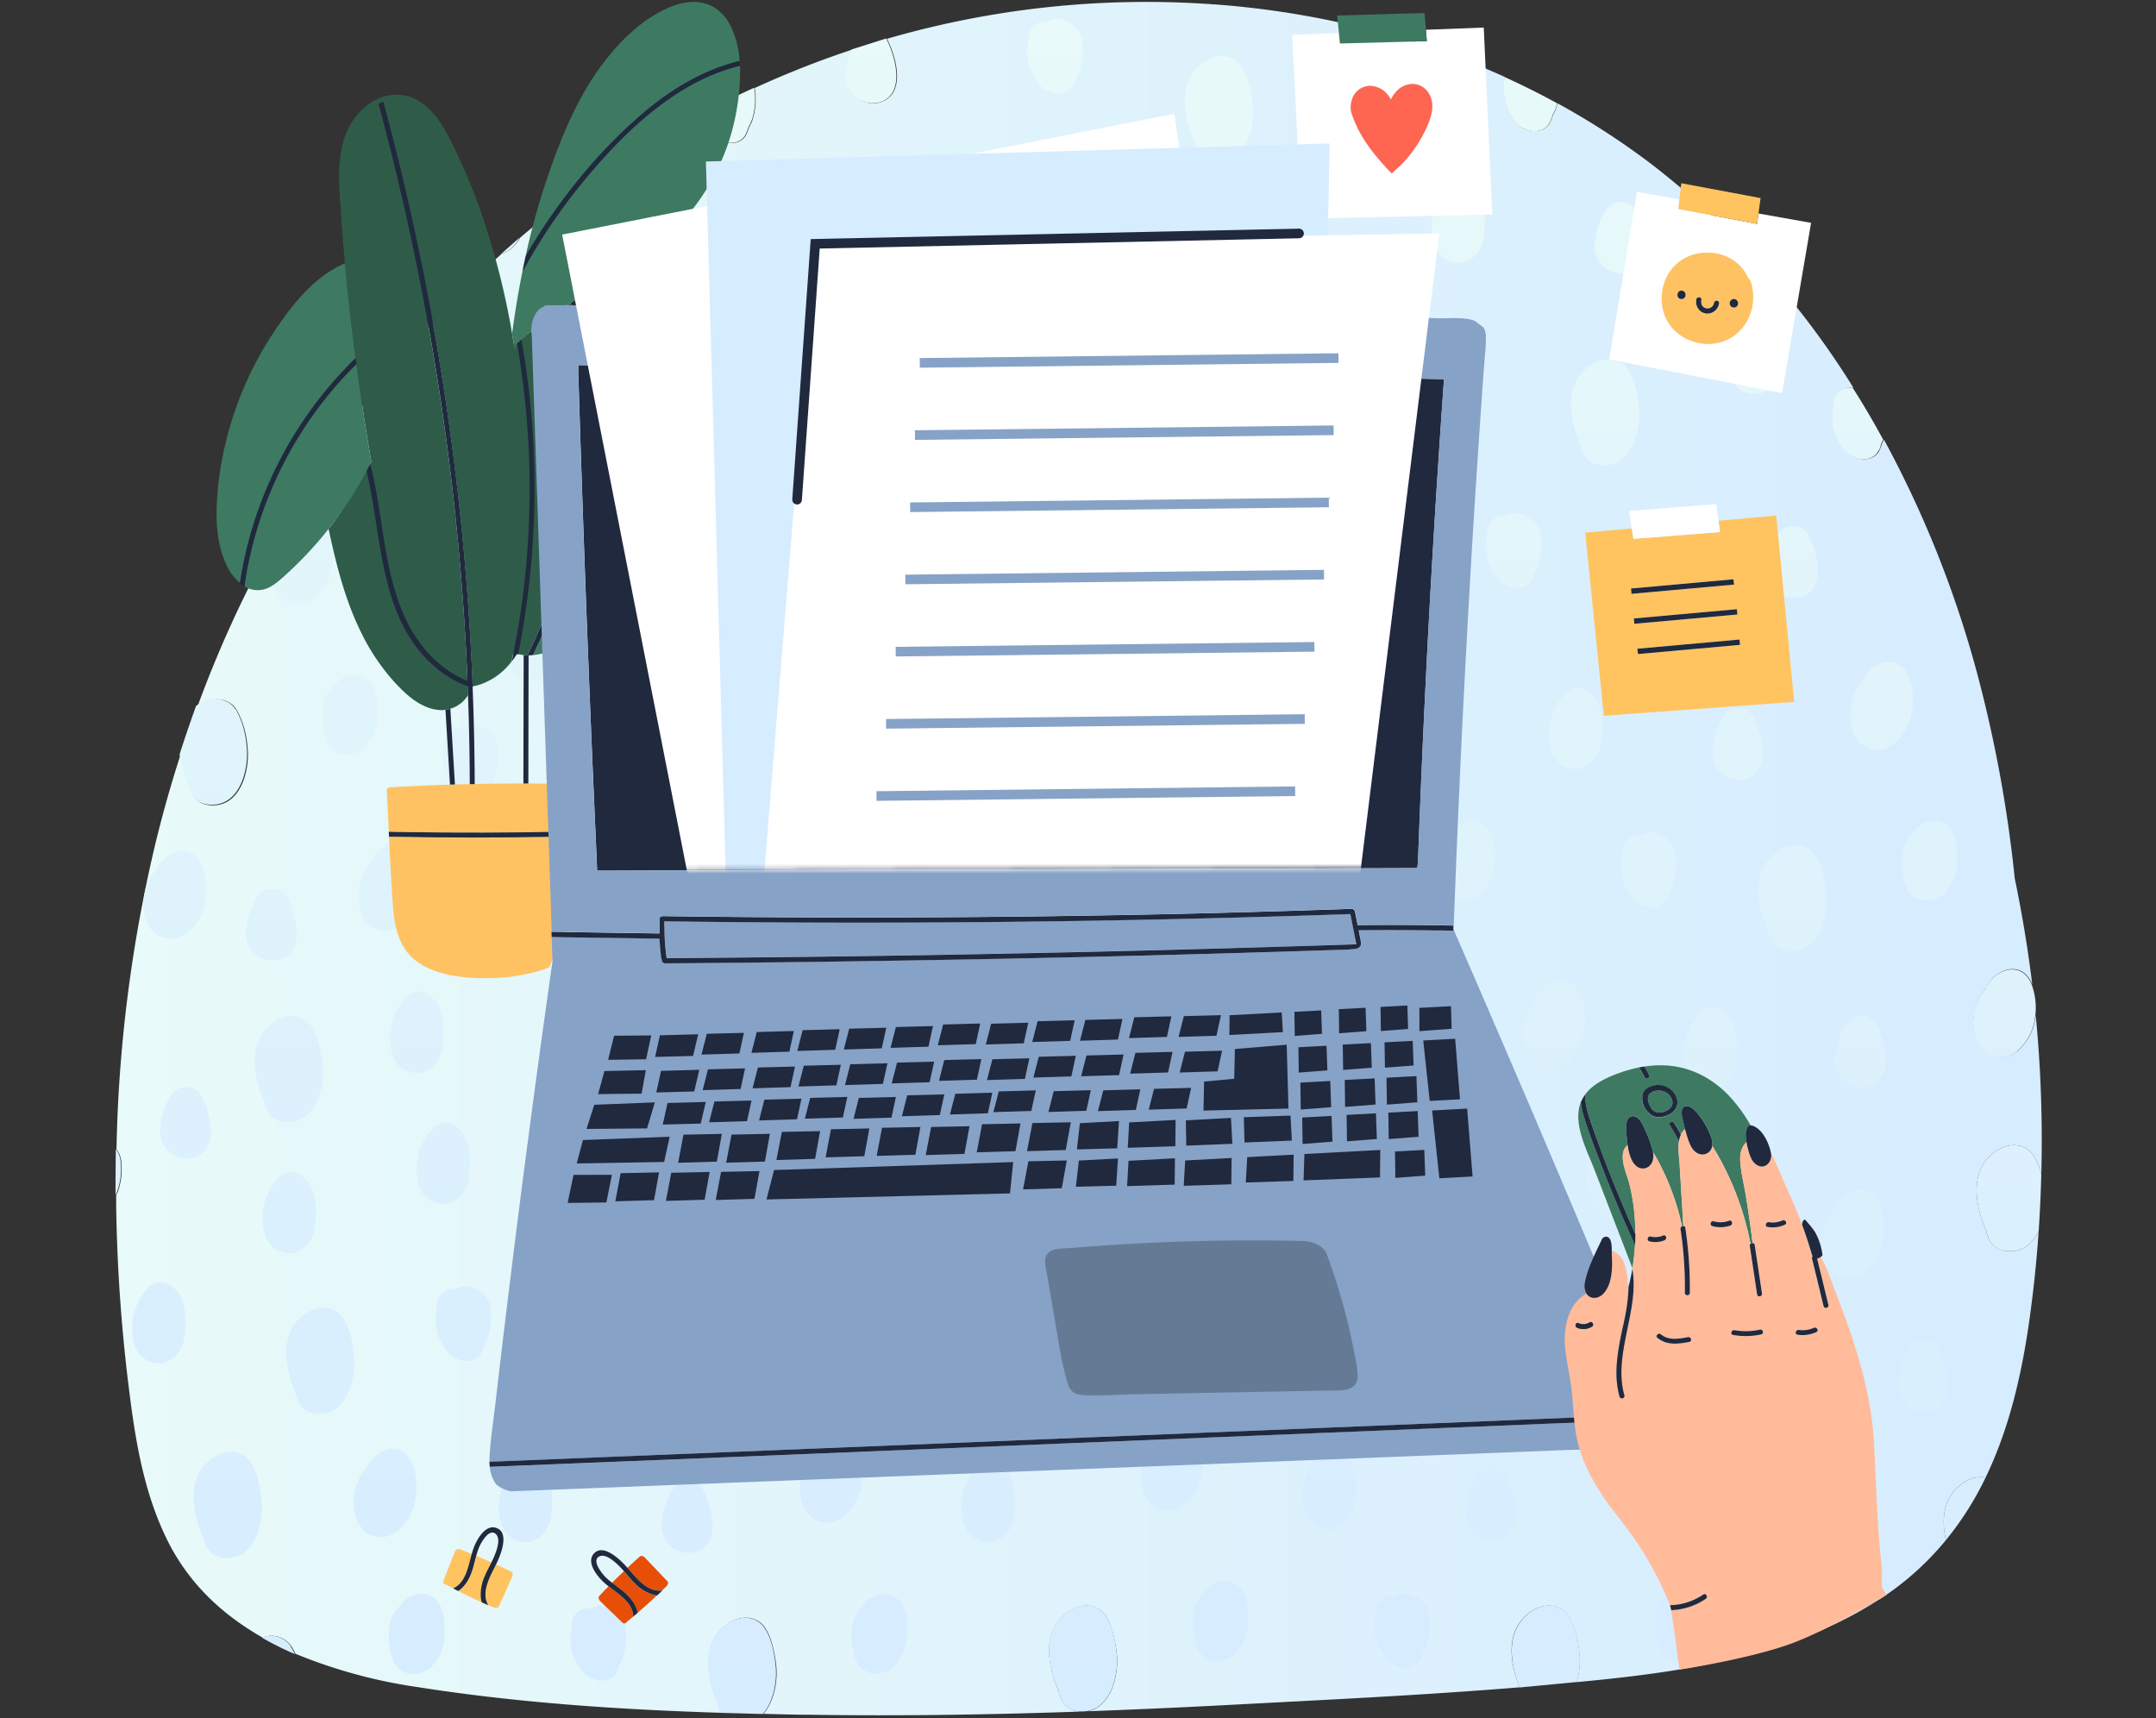
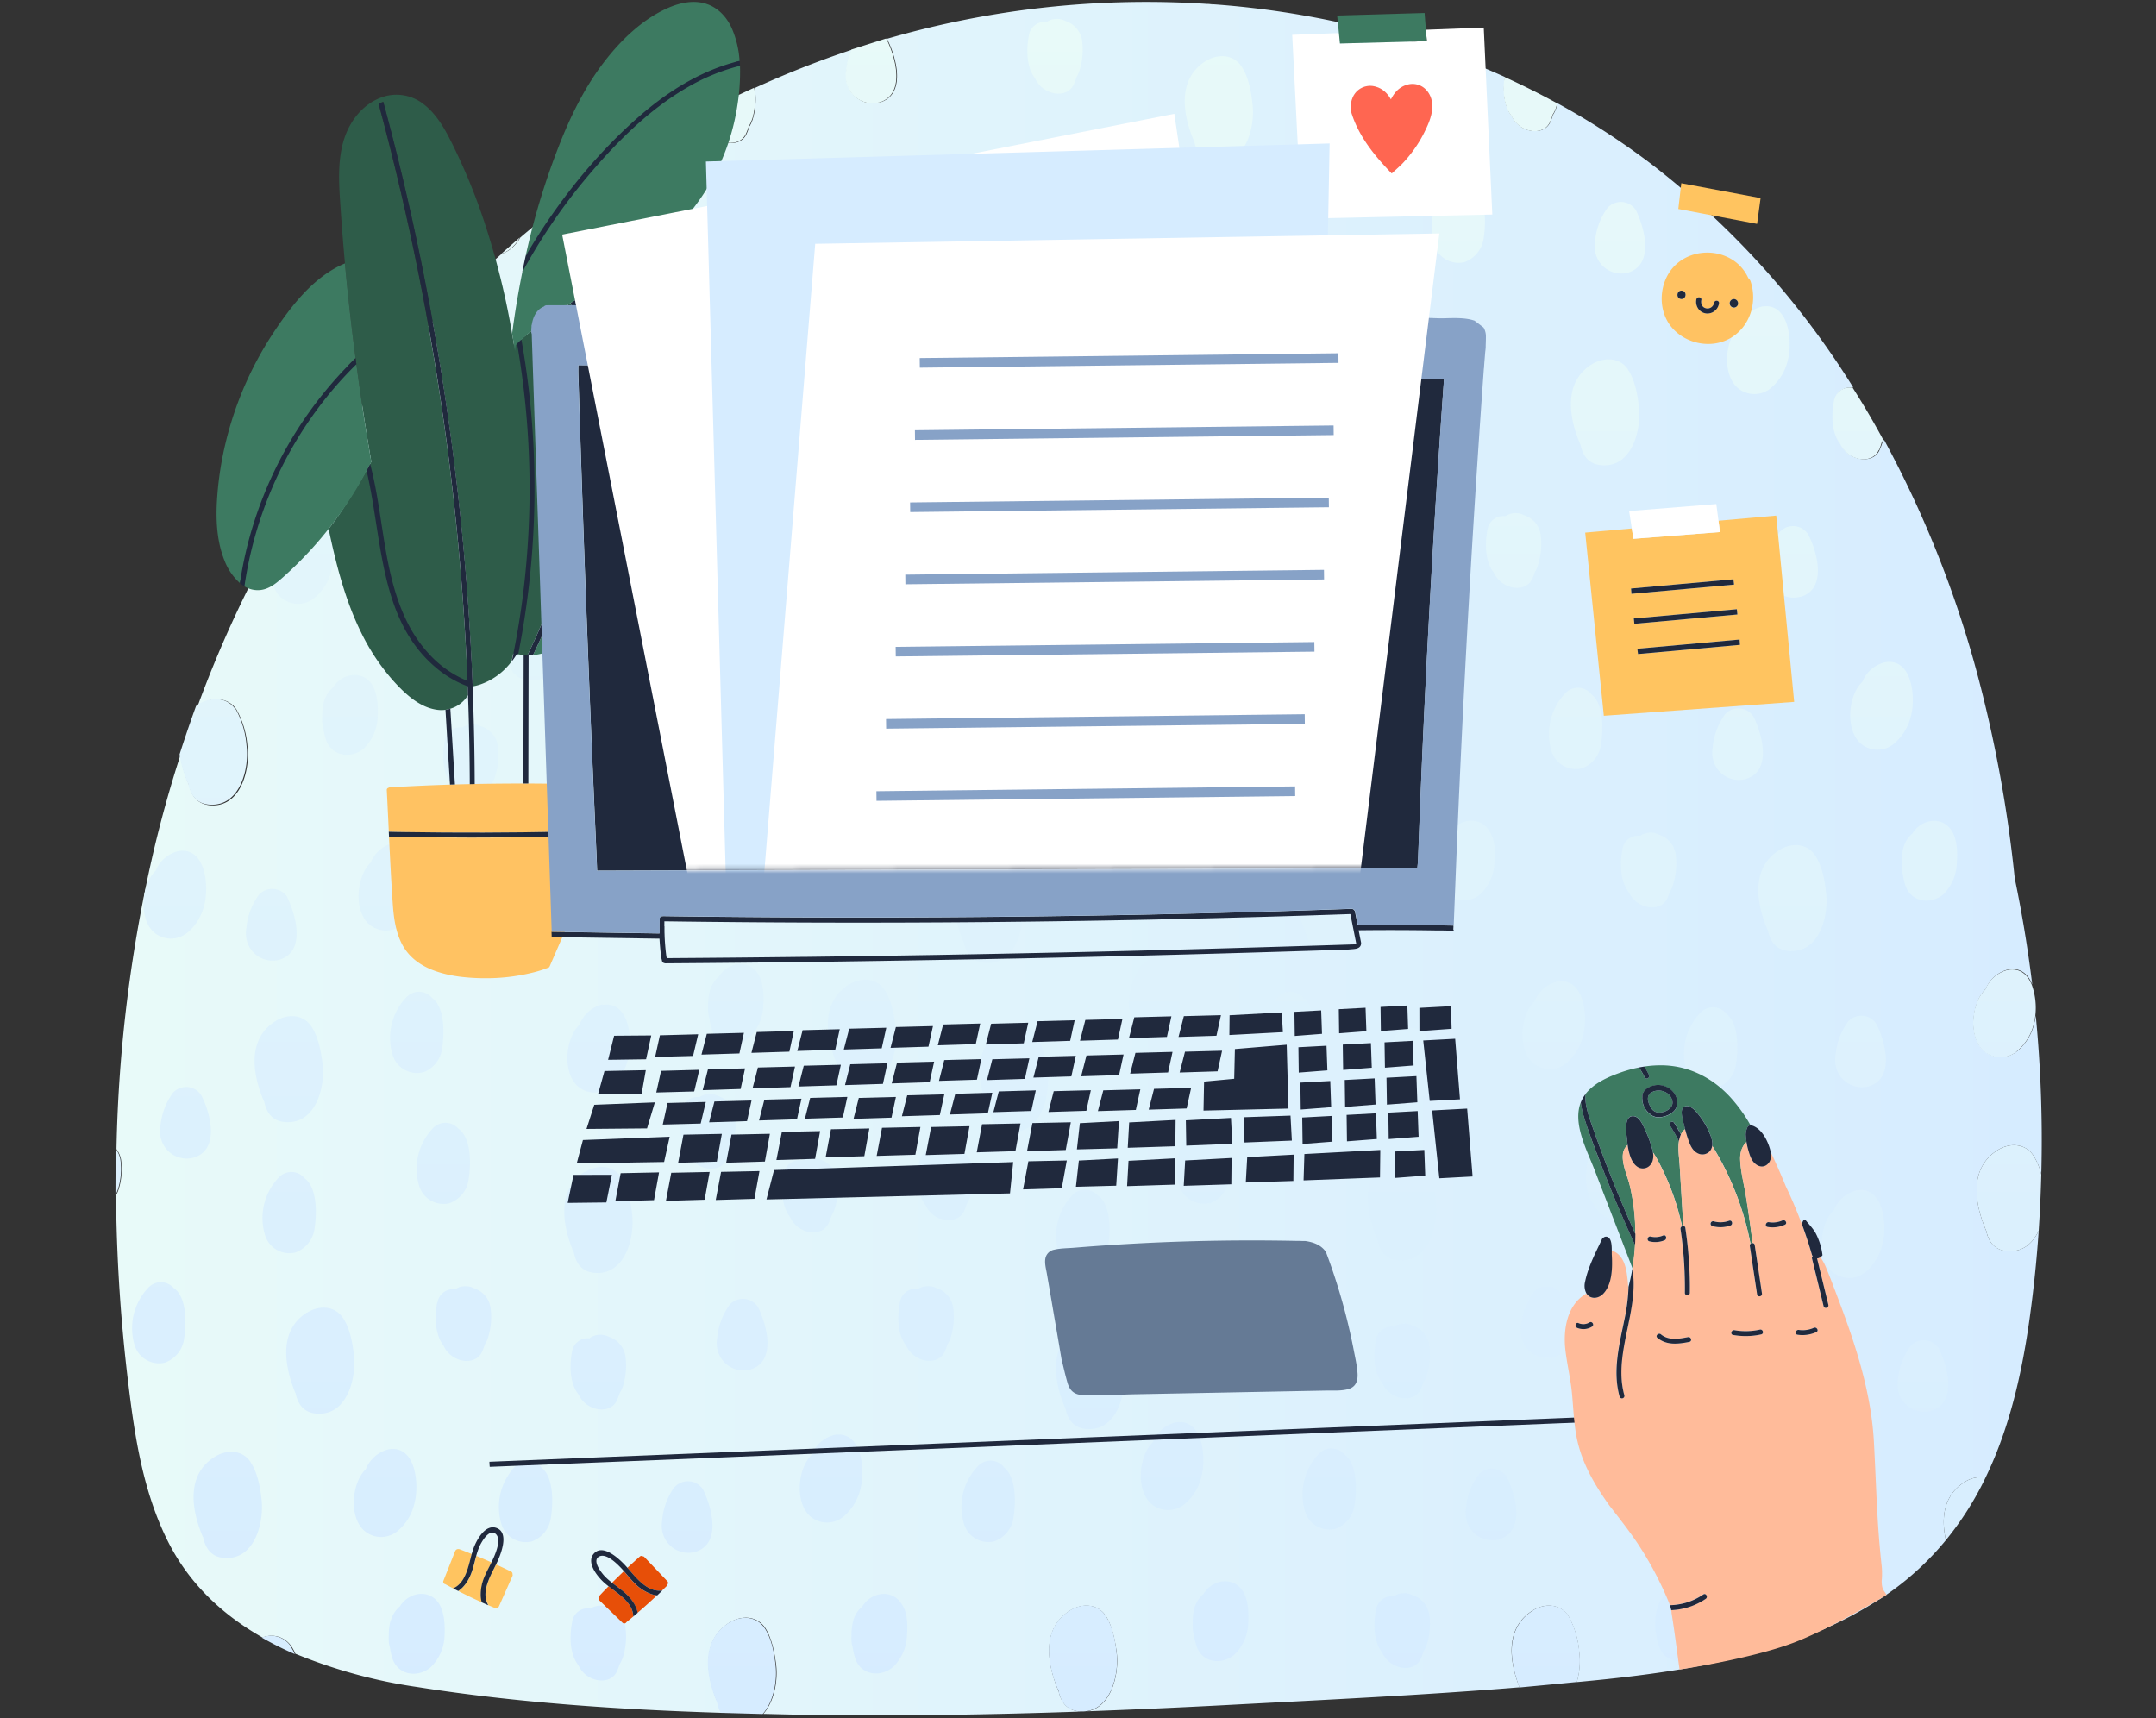
<svg xmlns="http://www.w3.org/2000/svg" viewBox="0 0 448 357" fill="none">
  <rect x="0" y="0" width="448" height="357" fill="#333333" stroke="none" />
  <path d="M424.163 244.046a12.717 12.717 0 0 0-1.668-3.997c-1.781-2.581-5.013-2.604-7.468-1.039-5.858 3.745-4.705 10.951-2.444 16.41.042.11.092.216.148.32.492 2.398 1.862 4.191 4.831 4.237 2.969.045 4.91-1.805 6.064-4.249a259.632 259.632 0 0 1-1.839 17.872c-1.598 11.592-4.202 23.091-9.193 33.392a6.305 6.305 0 0 0-4.419.982c-4.385 2.798-4.831 7.537-3.837 12.037a59.665 59.665 0 0 1-11.546 10.78 88.452 88.452 0 0 1-2.284 1.564 4.97 4.97 0 0 0-3.3-3.346 3.865 3.865 0 0 0-3.928.217 3.313 3.313 0 0 0-3.677 2.787 14.695 14.695 0 0 0 0 6.235c-14.013 6.258-29.863 8.93-45.109 10.575-2.284.251-4.568.468-6.852.685a15.76 15.76 0 0 0 .503-6.178 18.42 18.42 0 0 0-2.284-7.617c-1.782-2.57-5.014-2.592-7.469-1.028-5.71 3.62-4.762 10.518-2.649 15.908-20.362 1.667-40.838 2.615-61.199 3.7-9.532.502-19.079.929-28.641 1.279 5.116-.834 6.692-7.88 6.132-12.242-.32-2.421-.925-5.55-2.284-7.617-1.77-2.57-5.002-2.592-7.468-1.028-5.859 3.734-4.694 10.952-2.444 16.41 0 .115.103.217.148.32.48 2.284 1.782 4.043 4.568 4.214-18.671.651-37.366.948-56.06.662-3.289 0-6.589-.114-9.889-.182 2.352-2.604 3.071-7.149 2.66-10.278-.308-2.421-.913-5.55-2.284-7.617-1.77-2.57-5.001-2.592-7.468-1.028-5.859 3.734-4.694 10.952-2.444 16.41.046.11.1.217.16.32.134.693.376 1.359.719 1.976-21.161-.663-42.424-2.079-63.22-5.356a106.364 106.364 0 0 1-25.352-6.921 8.692 8.692 0 0 0-.88-1.61 4.963 4.963 0 0 0-5.95-1.758c-8.347-4.74-15.359-11.26-19.801-20.271-5.025-10.186-6.726-21.343-8.074-32.409a344.12 344.12 0 0 1-2.535-37.24v-2.01c.227-.397.407-.818.537-1.256.61-2 .77-4.11.468-6.179a5.5 5.5 0 0 0-.936-2.124 297.93 297.93 0 0 1 7.754-62.078 254.005 254.005 0 0 1 5.538-19.813 24.04 24.04 0 0 0 1.667 5.915c0 .103.092.217.149.32.491 2.387 1.861 4.191 4.83 4.237 6.03.091 7.869-7.663 7.264-12.322a18.408 18.408 0 0 0-2.285-7.617c-1.77-2.57-5.013-2.604-7.468-1.028a8.681 8.681 0 0 0-.628.457 240.815 240.815 0 0 1 35.835-64.83 9.89 9.89 0 0 0 1.6 6.703 5.413 5.413 0 0 0 2.98 2.809c1.781.674 4.134.445 5.025-1.565.223-.49.418-.993.582-1.507a6.336 6.336 0 0 0 .697-1.553c.603-2 .763-4.11.468-6.178a5.058 5.058 0 0 0-3.426-3.94 3.837 3.837 0 0 0-3.803.148 229.17 229.17 0 0 1 15.063-16.478 226.132 226.132 0 0 1 8.188-7.697 6.182 6.182 0 0 0 1.758-.925 8.267 8.267 0 0 0 2.136-2.479 211.917 211.917 0 0 1 37.685-25.614 7.334 7.334 0 0 0 1.302 2.855 5.414 5.414 0 0 0 2.981 2.809c1.793.674 4.134.445 5.036-1.576.219-.491.41-.994.571-1.507a6.09 6.09 0 0 0 .708-1.542c.601-2.002.756-4.11.457-6.178l-.069-.286a197.811 197.811 0 0 1 20.282-7.993 13.159 13.159 0 0 0-1.142 4.476 5.917 5.917 0 0 0 .605 3.803 5.54 5.54 0 0 0 6.247 2.718c5.573-1.668 3.483-9.296 1.633-12.996a2.712 2.712 0 0 0-.137-.24 193.315 193.315 0 0 1 66.726-7.24c.376.072.76.095 1.142.069a185 185 0 0 1 32.409 5.253c-.308 2.66-.057 5.71 1.508 7.651a5.457 5.457 0 0 0 2.981 2.81c1.792.673 4.133.433 5.036-1.577.219-.49.409-.994.571-1.507a5.658 5.658 0 0 0 .708-1.553c.236-.826.404-1.67.502-2.524a168.705 168.705 0 0 1 16.822 6.543c-.4 2.776-.217 5.996 1.438 8.097a5.403 5.403 0 0 0 2.992 2.81c1.782.673 4.134.445 5.025-1.565.22-.49.411-.994.571-1.507a5.962 5.962 0 0 0 .708-1.554 9.29 9.29 0 0 0 .206-.81 156.102 156.102 0 0 1 19.414 12.561 175.53 175.53 0 0 1 42.013 46.434l-.137.08a3.31 3.31 0 0 0-3.689 2.797c-.559 2.924-.514 6.612 1.314 8.93a5.458 5.458 0 0 0 2.98 2.81c1.793.674 4.134.434 5.036-1.576.219-.491.41-.995.571-1.507.128-.202.243-.412.343-.629a222.887 222.887 0 0 1 19.54 49.243 273.111 273.111 0 0 1 7.628 41.899 267.415 267.415 0 0 1 3.643 22.063c-.834-2.089-2.387-3.574-4.968-3.129a6.784 6.784 0 0 0-2.849 1.466 6.785 6.785 0 0 0-1.856 2.611l-.171.16c-2.764 2.866-3.426 9.684-.263 12.562a5.358 5.358 0 0 0 7.012.137 10.665 10.665 0 0 0 3.54-5.87c.123-.508.214-1.023.274-1.542a268.104 268.104 0 0 1 1.154 33.084Z" fill="url(#a)" />
  <path d="M404.338 320.011a64.766 64.766 0 0 0 8.257-13.019 6.308 6.308 0 0 0-4.42.982c-4.385 2.798-4.831 7.537-3.837 12.037Zm13.224-60.034c-2.969 0-4.339-1.839-4.83-4.237a2.657 2.657 0 0 1-.149-.32c-2.284-5.459-3.426-12.665 2.444-16.41 2.455-1.565 5.71-1.542 7.468 1.039a12.694 12.694 0 0 1 1.668 3.997 283.37 283.37 0 0 1-.537 11.682c-1.153 2.444-3.106 4.306-6.064 4.249Zm-193.863 15.987c2.455-1.564 5.71-1.541 7.469 1.028 1.416 2.067 2.021 5.196 2.34 7.617.594 4.671-1.244 12.425-7.274 12.322-2.969 0-4.339-1.85-4.83-4.237 0-.102-.103-.205-.149-.319-2.25-5.436-3.414-12.654 2.444-16.388v-.023Zm162.07-28.641c5.71-.959 6.395 7.366 5.413 11.1a10.626 10.626 0 0 1-3.54 5.87 5.358 5.358 0 0 1-7.012-.137c-3.117-2.912-2.501-9.73.263-12.562l.171-.148a6.79 6.79 0 0 1 4.705-4.1v-.023Zm-361.232-.308c-.13.438-.31.86-.537 1.256 0-3.182.023-6.368.069-9.558.46.633.779 1.357.936 2.124a14.162 14.162 0 0 1-.468 6.201v-.023Zm372.447 32.661a3.726 3.726 0 0 1 3.063-1.19 3.728 3.728 0 0 1 2.818 1.692c1.838 3.7 3.94 11.317-1.645 12.985a5.54 5.54 0 0 1-6.235-2.718 5.814 5.814 0 0 1-.605-3.803 13.787 13.787 0 0 1 2.604-6.943v-.023Zm-78.557 54.986c2.455-1.564 5.709-1.541 7.468 1.028a18.406 18.406 0 0 1 2.284 7.617 15.72 15.72 0 0 1-.503 6.178c-3.974.389-7.955.769-11.945 1.142-2.067-5.424-2.992-12.322 2.696-15.942v-.023Zm17.3-35.024a6.854 6.854 0 0 1 4.706-4.089c5.709-.959 6.395 7.366 5.413 11.1a10.679 10.679 0 0 1-3.529 5.87 5.38 5.38 0 0 1-7.023-.137c-3.118-2.9-2.501-9.73.262-12.562l.171-.182Zm8.645 34.465a5.964 5.964 0 0 1 1.885-2.947c1.792-2.946 6.075-3.745 8.131-.571 1.142 1.85 1.256 4.568 1.084 6.681a9.604 9.604 0 0 1-2.797 6.452c-2.547 2.284-6.715 1.885-7.937-1.633a13.965 13.965 0 0 1-.571-2.489 4.368 4.368 0 0 1-.217-1.142 6.223 6.223 0 0 1 0-1.142 11.826 11.826 0 0 1 .422-3.164v-.045Zm31.199-31.862c2.673 1.942 2.547 7.469 2.067 10.392a6.127 6.127 0 0 1-4.031 5.048 5.31 5.31 0 0 1-6.292-3.734 12.208 12.208 0 0 1 2.832-11.808 3.56 3.56 0 0 1 5.424.148v-.046Zm-21.526-34.179a3.31 3.31 0 0 1 3.677-2.787 3.882 3.882 0 0 1 3.928-.217 5.081 5.081 0 0 1 3.426 3.94 14.33 14.33 0 0 1-.468 6.178 5.772 5.772 0 0 1-.708 1.553c-.16.514-.35 1.017-.571 1.508-.89 2.01-3.243 2.284-5.024 1.564a5.385 5.385 0 0 1-2.992-2.797c-1.782-2.273-1.839-5.973-1.268-8.897v-.045Zm-46.821 38.313a3.731 3.731 0 0 1 4.666-.679c.489.293.905.693 1.215 1.17 1.85 3.7 3.94 11.329-1.633 12.996a5.516 5.516 0 0 1-6.235-2.718 5.907 5.907 0 0 1-.617-3.803 13.851 13.851 0 0 1 2.604-6.92v-.046Zm72.367 25.592a3.313 3.313 0 0 1 3.677-2.786 3.864 3.864 0 0 1 3.929-.217 4.97 4.97 0 0 1 3.3 3.346 79.699 79.699 0 0 1-10.86 5.892 14.723 14.723 0 0 1-.046-6.189v-.046Zm-89.965-.297a3.918 3.918 0 0 1 3.928-.217 5.072 5.072 0 0 1 3.426 3.94c.306 2.068.15 4.178-.457 6.178a5.992 5.992 0 0 1-.708 1.553c-.16.503-.354 1.005-.571 1.508-.902 2.01-3.243 2.284-5.036 1.564a5.401 5.401 0 0 1-2.981-2.797c-1.827-2.284-1.872-6.019-1.301-8.931a3.298 3.298 0 0 1 3.7-2.752v-.046Zm-69.661 19.7c0-.103-.103-.206-.149-.32-2.284-5.459-3.426-12.676 2.444-16.41 2.467-1.565 5.71-1.542 7.469 1.027 1.416 2.067 2.021 5.196 2.284 7.617.559 4.363-1.017 11.42-6.133 12.242-.377.063-.76.089-1.142.08h-.308c-2.684-.148-3.986-1.884-4.465-4.191v-.045Zm19.596-51.732a6.848 6.848 0 0 1 4.717-4.089c5.709-.959 6.383 7.366 5.401 11.1a10.606 10.606 0 0 1-3.529 5.87 5.356 5.356 0 0 1-7.011-.137c-3.129-2.9-2.501-9.73.262-12.562l.16-.182Zm8.645 34.465a6.059 6.059 0 0 1 1.895-2.947c1.793-2.946 6.076-3.745 8.132-.571 1.199 1.85 1.256 4.568 1.142 6.681a9.503 9.503 0 0 1-2.798 6.452c-2.535 2.284-6.704 1.885-7.926-1.633-.27-.81-.465-1.643-.582-2.489a5.419 5.419 0 0 1-.217-1.142 6.223 6.223 0 0 1 0-1.142 12.33 12.33 0 0 1 .308-3.164l.046-.045Zm31.21-31.862c2.661 1.942 2.535 7.469 2.056 10.392a6.088 6.088 0 0 1-4.031 5.048 5.31 5.31 0 0 1-6.293-3.734 12.205 12.205 0 0 1 2.844-11.808 3.565 3.565 0 0 1 2.747-1.179 3.562 3.562 0 0 1 2.677 1.327v-.046Zm-21.526-34.179a3.297 3.297 0 0 1 3.677-2.787 3.875 3.875 0 0 1 3.917-.217 5.052 5.052 0 0 1 3.426 3.94c.3 2.068.144 4.177-.457 6.178a6.604 6.604 0 0 1-.708 1.553c-.16.503-.354 1.005-.571 1.508-.902 2.01-3.243 2.284-5.036 1.564a5.401 5.401 0 0 1-2.981-2.797c-1.793-2.273-1.861-5.973-1.267-8.897v-.045Zm38.165-26.117a18.406 18.406 0 0 1 2.284 7.617c.605 4.67-1.233 12.424-7.263 12.322-2.969 0-4.339-1.85-4.831-4.237a2.651 2.651 0 0 1-.148-.32c-2.284-5.459-3.426-12.676 2.444-16.41 2.501-1.519 5.732-1.496 7.514 1.073v-.045Zm37.526-3.426a3.858 3.858 0 0 1 3.928-.217 5.05 5.05 0 0 1 3.426 3.94 14.176 14.176 0 0 1-.457 6.178 6.354 6.354 0 0 1-.708 1.553 14.854 14.854 0 0 1-.571 1.496c-.902 2.021-3.243 2.284-5.036 1.576a5.417 5.417 0 0 1-2.981-2.81c-1.827-2.284-1.872-6.006-1.301-8.93a3.287 3.287 0 0 1 3.7-2.695v-.091Zm-14.926 29.965a3.73 3.73 0 0 1 4.668-.67c.489.293.904.694 1.213 1.173 1.85 3.7 3.94 11.328-1.633 12.984a5.488 5.488 0 0 1-6.235-2.718 5.872 5.872 0 0 1-.617-3.791 13.93 13.93 0 0 1 2.604-6.886v-.092Zm-90.434-20.042c2.661 1.942 2.535 7.481 2.056 10.404a6.086 6.086 0 0 1-4.031 5.036 5.313 5.313 0 0 1-6.293-3.723 12.204 12.204 0 0 1 2.844-11.808 3.54 3.54 0 0 1 2.754-1.168 3.547 3.547 0 0 1 2.67 1.351v-.092Zm23.091 1.519a5.297 5.297 0 0 1-6.292-3.723 12.2 12.2 0 0 1 2.843-11.808 3.57 3.57 0 0 1 2.734-1.207 3.574 3.574 0 0 1 2.691 1.299c2.672 1.941 2.535 7.48 2.067 10.403a6.123 6.123 0 0 1-4.043 5.128v-.092Zm38.314 25.695a3.918 3.918 0 0 1 3.928-.217 5.075 5.075 0 0 1 3.426 3.951c.305 2.064.149 4.17-.457 6.167a5.992 5.992 0 0 1-.708 1.553 13.967 13.967 0 0 1-.571 1.507c-.902 2.01-3.243 2.284-5.036 1.576a5.462 5.462 0 0 1-2.981-2.809c-1.827-2.284-1.872-6.007-1.301-8.93a3.302 3.302 0 0 1 3.7-2.798Zm-225.862-2.889c2.467-1.576 5.71-1.542 7.468 1.028 1.428 2.055 2.033 5.196 2.284 7.617.606 4.659-1.244 12.413-7.263 12.322-2.969 0-4.35-1.85-4.83-4.249a2.762 2.762 0 0 1-.16-.319c-2.193-5.516-3.357-12.711 2.501-16.445v.046Zm-11.717 31.016c1.416 2.056 2.022 5.185 2.284 7.617.594 4.659-1.245 12.413-7.274 12.322-2.97 0-4.34-1.85-4.83-4.248 0-.103-.104-.206-.15-.32-2.283-5.458-3.425-12.664 2.445-16.399 2.512-1.621 5.755-1.587 7.525.982v.046Zm96.898 49.836c-2.284-5.458-3.426-12.676 2.443-16.41 2.467-1.565 5.71-1.542 7.469 1.028 1.428 2.067 2.033 5.196 2.284 7.617.411 3.152-.308 7.697-2.661 10.278l-8.713-.24a6.661 6.661 0 0 1-.72-1.976 2.739 2.739 0 0 1-.102-.342v.045Zm19.756-51.389a6.782 6.782 0 0 1 4.705-4.088c5.71-.96 6.395 7.365 5.413 11.1a10.695 10.695 0 0 1-3.54 5.87 5.358 5.358 0 0 1-7.012-.137c-3.118-2.913-2.501-9.73.263-12.562l.171-.183Zm19.756 37.594a9.52 9.52 0 0 1-2.798 6.464c-2.535 2.284-6.703 1.884-7.925-1.645a13.66 13.66 0 0 1-.571-2.478 4.934 4.934 0 0 1-.229-1.142 9.46 9.46 0 0 1 0-1.142c-.019-1.066.104-2.13.366-3.163a5.972 5.972 0 0 1 1.884-2.935c1.793-2.935 6.087-3.734 8.131-.56 1.256 1.713 1.325 4.408 1.142 6.533v.068Zm20.088-34.99c2.672 1.941 2.535 7.468 2.067 10.392a6.125 6.125 0 0 1-4.043 5.047 5.31 5.31 0 0 1-6.292-3.734 12.204 12.204 0 0 1 2.843-11.808 3.567 3.567 0 0 1 4.212-.898c.467.219.881.537 1.213.932v.069Zm-17.85-36.966a3.864 3.864 0 0 1 3.929-.217 5.05 5.05 0 0 1 3.426 3.94 14.176 14.176 0 0 1-.457 6.178 5.817 5.817 0 0 1-.708 1.553 16.25 16.25 0 0 1-.571 1.507c-.902 2.01-3.243 2.284-5.036 1.565a5.417 5.417 0 0 1-2.981-2.81c-1.827-2.284-1.873-6.006-1.302-8.93a3.3 3.3 0 0 1 2.413-2.768c.42-.114.857-.143 1.287-.087v.069Zm-50.498 41.111a3.73 3.73 0 0 1 3.064-1.19 3.738 3.738 0 0 1 2.817 1.693c1.839 3.7 3.94 11.328-1.644 12.984a5.505 5.505 0 0 1-6.236-2.718 5.804 5.804 0 0 1-.605-3.791 13.832 13.832 0 0 1 2.604-7.069v.091Zm-17.598 25.306a3.854 3.854 0 0 1 3.917-.216 5.05 5.05 0 0 1 3.426 3.939c.3 2.068.144 4.177-.457 6.178a6.611 6.611 0 0 1-.708 1.554 16.25 16.25 0 0 1-.571 1.507c-.902 2.01-3.243 2.284-5.036 1.565a5.381 5.381 0 0 1-2.981-2.81c-1.827-2.284-1.872-6.007-1.313-8.93a3.303 3.303 0 0 1 2.426-2.793 3.317 3.317 0 0 1 1.297-.085v.091Zm-62.227 7.789c.35.504.644 1.044.88 1.61a67.84 67.84 0 0 1-6.852-3.426 4.964 4.964 0 0 1 3.289-.187 4.964 4.964 0 0 1 2.683 1.911v.092Zm15.657-36.852a6.855 6.855 0 0 1 4.716-4.077c5.71-.971 6.384 7.366 5.402 11.1a10.61 10.61 0 0 1-3.529 5.87 5.358 5.358 0 0 1-7.012-.137c-3.129-2.912-2.5-9.73.263-12.562l.16-.194Zm49.105-96.418c5.71-.959 6.384 7.366 5.402 11.112a10.764 10.764 0 0 1-3.529 5.87 5.38 5.38 0 0 1-7.023-.149c-3.118-2.901-2.501-9.73.274-12.562.047-.059.101-.112.16-.16a6.849 6.849 0 0 1 4.682-4.202l.034.091Zm-43.92 127.902a5.974 5.974 0 0 1 1.884-2.934c1.793-2.935 6.075-3.735 8.13-.56 1.143 1.85 1.257 4.568 1.143 6.669a9.525 9.525 0 0 1-2.798 6.464c-2.535 2.284-6.715 1.884-7.994-1.645a13.617 13.617 0 0 1-.571-2.478 4.899 4.899 0 0 1-.217-1.142 6.241 6.241 0 0 1 0-1.142c-.027-1.12.104-2.239.388-3.323l.034.091Zm31.21-31.849c2.661 1.941 2.535 7.468 2.055 10.392a6.078 6.078 0 0 1-4.031 5.047 5.31 5.31 0 0 1-6.292-3.734 12.225 12.225 0 0 1 2.832-11.808 3.57 3.57 0 0 1 4.187-.902c.466.214.88.525 1.215.913l.034.092Zm-21.538-34.18a3.31 3.31 0 0 1 3.689-2.786 3.828 3.828 0 0 1 3.917-.217 5.052 5.052 0 0 1 3.426 3.939 14.176 14.176 0 0 1-.469 6.178 6.147 6.147 0 0 1-.696 1.554 13.633 13.633 0 0 1-.583 1.507c-.89 2.01-3.243 2.284-5.024 1.565a5.414 5.414 0 0 1-2.98-2.81c-1.828-2.398-1.885-6.098-1.314-9.021l.034.091Zm30.697-27.145c2.466-1.576 5.709-1.542 7.468 1.028 1.428 2.067 2.033 5.196 2.284 7.617.605 4.659-1.245 12.413-7.263 12.322-2.969 0-4.351-1.85-4.83-4.237-.058-.103-.103-.217-.16-.32-2.25-5.55-3.392-12.767 2.466-16.501l.035.091Zm45.005-2.364a3.891 3.891 0 0 1 3.917-.217 5.082 5.082 0 0 1 3.426 3.951c.3 2.065.144 4.169-.456 6.167a6.394 6.394 0 0 1-.709 1.553 14.064 14.064 0 0 1-.571 1.508c-.902 2.01-3.243 2.284-5.036 1.576a5.412 5.412 0 0 1-2.98-2.81c-1.828-2.284-1.873-6.007-1.314-8.93.053-.432.19-.849.403-1.228a3.296 3.296 0 0 1 1.997-1.564c.419-.117.857-.15 1.289-.097l.034.091Zm28.733 12.059a5.396 5.396 0 0 1-2.992-2.809c-1.828-2.284-1.873-6.007-1.302-8.93a3.285 3.285 0 0 1 1.268-2.146 3.286 3.286 0 0 1 2.409-.641 3.856 3.856 0 0 1 3.928-.217 5.052 5.052 0 0 1 3.426 3.94 14.174 14.174 0 0 1-.457 6.178 5.957 5.957 0 0 1-.707 1.553 15.004 15.004 0 0 1-.571 1.496c-.914 1.93-3.255 2.159-5.037 1.485l.035.091Zm-43.704 17.861a3.74 3.74 0 0 1 3.069-1.19 3.75 3.75 0 0 1 2.823 1.693c1.839 3.7 3.94 11.317-1.644 12.984a5.54 5.54 0 0 1-6.235-2.718 5.814 5.814 0 0 1-.606-3.803 13.896 13.896 0 0 1 2.593-6.966Zm-88.321-26.266c2.672 1.942 2.535 7.48 2.067 10.404a6.115 6.115 0 0 1-4.043 5.036 5.298 5.298 0 0 1-6.28-3.734 12.176 12.176 0 0 1 2.831-11.808 3.565 3.565 0 0 1 4.224-.845 3.56 3.56 0 0 1 1.2.947Zm24.541-22.006a5.31 5.31 0 0 1-6.292-3.734 12.23 12.23 0 0 1 2.832-11.808 3.577 3.577 0 0 1 4.232-.845c.465.225.876.548 1.204.948 2.66 1.941 2.535 7.48 2.055 10.403a6.086 6.086 0 0 1-4.031 5.071v-.035Zm7.491 11.763c2.661 1.941 2.536 7.48 2.056 10.403a6.084 6.084 0 0 1-4.031 5.036 5.296 5.296 0 0 1-6.292-3.722 12.233 12.233 0 0 1 2.832-11.809 3.567 3.567 0 0 1 2.746-1.19 3.579 3.579 0 0 1 2.69 1.316v-.034Zm-59.12 33.117c2.66 1.942 2.535 7.48 2.055 10.404a6.088 6.088 0 0 1-4.03 5.036 5.31 5.31 0 0 1-6.293-3.734 12.209 12.209 0 0 1 2.843-11.808 3.555 3.555 0 0 1 2.75-1.174 3.578 3.578 0 0 1 2.675 1.333v-.057Zm86.391 10.278a3.908 3.908 0 0 1 1.929-.638 3.904 3.904 0 0 1 1.988.421 5.065 5.065 0 0 1 3.426 3.94c.3 2.068.144 4.177-.457 6.178a6.412 6.412 0 0 1-.708 1.553c-.16.503-.354 1.005-.571 1.508-.902 2.01-3.243 2.284-5.036 1.564a5.403 5.403 0 0 1-2.981-2.798c-1.827-2.284-1.872-6.018-1.313-8.941a3.312 3.312 0 0 1 3.723-2.673v-.114Zm20.362-38.291c-1.828-2.283-1.873-6.018-1.302-8.941a3.3 3.3 0 0 1 3.677-2.787 3.889 3.889 0 0 1 3.928-.217 5.044 5.044 0 0 1 3.426 3.94c.306 2.068.15 4.178-.457 6.178a6.16 6.16 0 0 1-.708 1.553 15.987 15.987 0 0 1-.571 1.508c-.902 2.01-3.243 2.284-5.036 1.564a5.397 5.397 0 0 1-2.957-2.683v-.115Zm-94.02-92.42a18.408 18.408 0 0 1 2.284 7.617c.605 4.659-1.233 12.413-7.263 12.322-2.97 0-4.34-1.85-4.83-4.237 0-.103-.103-.217-.15-.32a24.053 24.053 0 0 1-1.666-5.915 282.584 282.584 0 0 1 3.425-10.038c.206-.16.4-.309.629-.457 2.558-1.462 5.801-1.428 7.571 1.142v-.114Zm228.545-8.474c-2.969 0-4.339-1.85-4.83-4.237 0-.102-.103-.217-.149-.319-2.284-5.459-3.426-12.676 2.444-16.411 2.455-1.576 5.71-1.541 7.469 1.028 1.416 2.067 2.021 5.196 2.341 7.617.594 4.774-1.199 12.528-7.275 12.436v-.114Zm-212.123-14.56a5.378 5.378 0 0 1-7.023-.137c-3.118-2.912-2.501-9.73.274-12.562l.16-.16a6.855 6.855 0 0 1 4.716-4.077c5.71-.97 6.384 7.366 5.401 11.1a10.677 10.677 0 0 1-3.528 5.836Zm10.38 31.176c-2.535 2.284-6.715 1.884-7.993-1.644a13.637 13.637 0 0 1-.572-2.478 4.921 4.921 0 0 1-.217-1.2 6.259 6.259 0 0 1 0-1.142 11.997 11.997 0 0 1 .355-3.163 5.973 5.973 0 0 1 1.884-2.935c1.793-2.935 6.075-3.734 8.13-.559 1.143 1.85 1.257 4.568 1.143 6.669a9.627 9.627 0 0 1-2.752 6.452h.022Zm8.954-78.637a5.06 5.06 0 0 1 3.425 3.94 14.356 14.356 0 0 1-.468 6.178 6.34 6.34 0 0 1-.696 1.553 13.638 13.638 0 0 1-.583 1.508c-.89 2.01-3.243 2.284-5.024 1.564a5.413 5.413 0 0 1-2.981-2.81 9.89 9.89 0 0 1-1.599-6.703 198.397 198.397 0 0 1 4.088-5.082 3.837 3.837 0 0 1 3.838-.148Zm17.609 85.832a13.828 13.828 0 0 1-.582 1.507c-.891 2.01-3.244 2.284-5.025 1.564a5.408 5.408 0 0 1-2.98-2.809c-1.828-2.284-1.885-6.007-1.314-8.93a3.31 3.31 0 0 1 3.689-2.787 3.837 3.837 0 0 1 3.917-.217 5.057 5.057 0 0 1 3.426 3.94 14.176 14.176 0 0 1-.469 6.178 6.147 6.147 0 0 1-.662 1.554Zm269.908 35.024c-2.969 0-4.351-1.85-4.831-4.237-.057-.102-.102-.205-.16-.319-2.283-5.459-3.426-12.676 2.444-16.411 2.467-1.564 5.71-1.541 7.469 1.028 1.427 2.067 2.033 5.196 2.284 7.617.662 4.648-1.188 12.402-7.206 12.299v.023Zm21.344-43.087a5.359 5.359 0 0 1-7.012-.137c-3.118-2.912-2.501-9.73.262-12.562l.172-.148a6.782 6.782 0 0 1 4.705-4.089c5.71-.959 6.395 7.366 5.413 11.101a10.634 10.634 0 0 1-3.54 5.812v.023Zm10.392 31.176c-2.547 2.284-6.715 1.885-7.994-1.644a13.595 13.595 0 0 1-.571-2.478 4.955 4.955 0 0 1-.229-1.199 9.46 9.46 0 0 1 0-1.142 12.494 12.494 0 0 1 .366-3.164 5.977 5.977 0 0 1 1.884-2.935c1.793-2.934 6.087-3.734 8.143-.559 1.142 1.85 1.256 4.568 1.073 6.669a9.57 9.57 0 0 1-2.672 6.429v.023Zm-39.593-36.817c1.839 3.7 3.94 11.328-1.644 12.984a5.505 5.505 0 0 1-6.235-2.718 5.862 5.862 0 0 1-.606-3.791 13.939 13.939 0 0 1 2.604-6.978 3.73 3.73 0 0 1 3.063-1.19 3.722 3.722 0 0 1 2.818 1.693Zm54.747 69.558a5.359 5.359 0 0 1-7.012-.137c-3.118-2.912-2.501-9.73.263-12.562l.171-.16a6.778 6.778 0 0 1 4.705-4.077c2.581-.445 4.134 1.04 4.967 3.129.728 2.06.975 4.26.72 6.43-.06.519-.152 1.034-.274 1.541a10.668 10.668 0 0 1-3.54 5.802v.034Zm-29.201-5.71c1.839 3.711 3.94 11.329-1.633 12.996a5.537 5.537 0 0 1-6.246-2.718 5.911 5.911 0 0 1-.606-3.803 13.85 13.85 0 0 1 2.604-6.966 3.73 3.73 0 0 1 3.064-1.19 3.738 3.738 0 0 1 2.817 1.692v-.011Zm-60.913 2.284a10.61 10.61 0 0 1-3.529 5.87 5.358 5.358 0 0 1-7.012-.137c-3.129-2.912-2.501-9.73.263-12.562l.16-.148a6.848 6.848 0 0 1 4.716-4.089c5.653-.982 6.384 7.343 5.402 11.077v-.011Zm29.691-4.408c2.661 1.941 2.536 7.469 2.056 10.392a6.083 6.083 0 0 1-4.031 5.048 5.31 5.31 0 0 1-6.292-3.735 12.211 12.211 0 0 1 2.843-11.808 3.571 3.571 0 0 1 2.762-1.223 3.566 3.566 0 0 1 2.708 1.337l-.046-.011Zm-11.636-25.512c-.16.503-.354 1.005-.571 1.508-.902 2.009-3.244 2.283-5.037 1.564a5.378 5.378 0 0 1-2.98-2.809c-1.827-2.284-1.873-6.007-1.313-8.931a3.313 3.313 0 0 1 3.688-2.786 3.837 3.837 0 0 1 3.917-.217 5.044 5.044 0 0 1 3.426 3.94 14.33 14.33 0 0 1-.457 6.178 6.58 6.58 0 0 1-.628 1.564l-.045-.011Zm-50.83 30.137c1.839 3.7 3.94 11.328-1.645 12.984a5.492 5.492 0 0 1-6.235-2.718 5.87 5.87 0 0 1-.617-3.791 14.05 14.05 0 0 1 2.604-6.977 3.744 3.744 0 0 1 5.939.513l-.046-.011Zm-20.213-17.655c-2.97 0-4.34-1.85-4.831-4.237 0-.103-.103-.205-.148-.32-2.284-5.458-3.426-12.676 2.443-16.41 2.456-1.564 5.71-1.542 7.469 1.028 1.416 2.067 2.021 5.196 2.341 7.617.64 4.682-1.199 12.436-7.229 12.333l-.045-.011Zm24.883-48.957a10.603 10.603 0 0 1-3.528 5.87 5.378 5.378 0 0 1-7.023-.137c-3.118-2.912-2.501-9.73.274-12.562a.937.937 0 0 1 .16-.148 6.768 6.768 0 0 1 1.86-2.619 6.772 6.772 0 0 1 2.856-1.47c5.71-.982 6.429 7.343 5.447 11.078l-.046-.012Zm9.65 30.582a9.52 9.52 0 0 1-2.798 6.464c-2.535 2.284-6.714 1.884-7.936-1.644a13.605 13.605 0 0 1-.571-2.479 5.48 5.48 0 0 1-.217-1.199 6.223 6.223 0 0 1 0-1.142 12.435 12.435 0 0 1 .354-3.163 5.913 5.913 0 0 1 1.895-2.935c1.793-2.935 6.076-3.734 8.132-.559 1.301 1.85 1.358 4.545 1.187 6.669l-.046-.012Zm20.088-34.99c2.661 1.941 2.535 7.469 2.055 10.392a6.09 6.09 0 0 1-4.031 5.048 5.311 5.311 0 0 1-6.292-3.735 12.225 12.225 0 0 1 2.832-11.808 3.585 3.585 0 0 1 2.767-1.223 3.578 3.578 0 0 1 2.715 1.337l-.046-.011Zm-11.637-25.512a13.765 13.765 0 0 1-.582 1.508c-.891 2.009-3.243 2.283-5.025 1.564a5.419 5.419 0 0 1-2.981-2.809c-1.827-2.284-1.884-6.007-1.313-8.931a3.314 3.314 0 0 1 3.689-2.786 3.837 3.837 0 0 1 3.917-.217 5.044 5.044 0 0 1 3.426 3.94 14.177 14.177 0 0 1-.469 6.178 6.132 6.132 0 0 1-.616 1.565l-.046-.012Zm19.254-41.968c1.427 2.067 2.033 5.196 2.284 7.617.605 4.67-1.245 12.425-7.263 12.322-2.969 0-4.34-1.85-4.831-4.237a2.69 2.69 0 0 1-.148-.32c-2.284-5.458-3.426-12.675 2.432-16.41 2.57-1.553 5.801-1.53 7.571 1.04l-.045-.012ZM270.863 207.4c2.672 1.941 2.535 7.48 2.067 10.403a6.124 6.124 0 0 1-4.043 5.036 5.298 5.298 0 0 1-6.281-3.734 12.169 12.169 0 0 1 2.832-11.808 3.564 3.564 0 0 1 5.493.114l-.068-.011ZM390.406 93.498c-.902 2.01-3.244 2.284-5.036 1.576a5.457 5.457 0 0 1-2.981-2.81c-1.827-2.283-1.873-6.006-1.313-8.93a3.311 3.311 0 0 1 3.688-2.797l.137-.08a173.439 173.439 0 0 1 6.418 10.906c-.1.216-.215.426-.342.628a13.993 13.993 0 0 1-.503 1.519l-.068-.012ZM374.075 124a5.534 5.534 0 0 1-6.235-2.717 5.814 5.814 0 0 1-.605-3.803 13.788 13.788 0 0 1 2.604-6.966 3.732 3.732 0 0 1 4.668-.671c.489.294.903.695 1.213 1.173 1.907 3.712 4.008 11.329-1.576 12.996l-.069-.012Zm-94.67-33.528c2.661 1.941 2.535 7.48 2.055 10.403a6.076 6.076 0 0 1-4.031 5.036 5.31 5.31 0 0 1-6.292-3.734 12.226 12.226 0 0 1 2.832-11.808 3.578 3.578 0 0 1 4.293-.866c.471.234.884.568 1.211.98l-.068-.011Zm25.066-13.92c2.661 1.94 2.536 7.479 2.056 10.402a6.082 6.082 0 0 1-4.031 5.036 5.31 5.31 0 0 1-6.292-3.734 12.214 12.214 0 0 1-.152-6.282 12.213 12.213 0 0 1 2.995-5.526 3.57 3.57 0 0 1 2.773-1.236 3.562 3.562 0 0 1 2.72 1.35l-.069-.01Zm42.551 52.45c-.16.503-.354 1.005-.571 1.508-.902 2.01-3.244 2.284-5.036 1.564a5.4 5.4 0 0 1-2.981-2.798c-1.827-2.284-1.873-6.018-1.313-8.941a3.312 3.312 0 0 1 3.688-2.787 3.872 3.872 0 0 1 3.917-.217 5.039 5.039 0 0 1 2.262 1.493 5.04 5.04 0 0 1 1.164 2.447c.3 2.068.144 4.177-.457 6.178a6.572 6.572 0 0 1-.605 1.565l-.068-.012ZM110.391 141.37c-2.969 0-4.339-1.85-4.83-4.237 0-.114-.103-.217-.149-.331-2.284-5.459-3.426-12.665 2.433-16.399 2.466-1.576 5.71-1.541 7.48 1.028 1.416 2.056 2.021 5.196 2.284 7.617.719 4.671-1.12 12.425-7.149 12.333l-.069-.011Zm94.716 58.698c-2.957 0-4.339-1.85-4.83-4.237l-.149-.319c-2.284-5.471-3.426-12.676 2.444-16.411 2.467-1.576 5.71-1.541 7.469 1.028 1.427 2.056 2.021 5.196 2.341 7.617.673 4.671-1.176 12.425-7.206 12.333l-.069-.011Zm24.884-48.957a10.61 10.61 0 0 1-3.529 5.87 5.354 5.354 0 0 1-7.011-.137c-3.129-2.912-2.501-9.73.262-12.562l.16-.16a6.858 6.858 0 0 1 4.717-4.077c5.744-.993 6.44 7.343 5.47 11.078l-.069-.012Zm9.65 30.582a9.524 9.524 0 0 1-2.798 6.464c-2.535 2.284-6.703 1.884-7.925-1.644a13.464 13.464 0 0 1-.583-2.49 5.272 5.272 0 0 1-.217-1.142 6.051 6.051 0 0 1 0-1.142 12.526 12.526 0 0 1 .354-3.163 6.17 6.17 0 0 1 1.896-2.946c1.793-2.935 6.075-3.735 8.131-.56 1.325 1.804 1.382 4.499 1.211 6.635l-.069-.012Zm18.112-19.55a5.31 5.31 0 0 1-6.293-3.735 12.211 12.211 0 0 1 2.844-11.808 3.563 3.563 0 0 1 5.424.092c2.661 1.953 2.536 7.48 2.056 10.403a6.118 6.118 0 0 1-3.963 5.059l-.068-.011Zm-11.877-52.611a5.05 5.05 0 0 1 3.426 3.939c.3 2.068.144 4.177-.457 6.179a6.354 6.354 0 0 1-.708 1.553 16.25 16.25 0 0 1-.571 1.507c-.902 2.01-3.243 2.284-5.036 1.565a5.412 5.412 0 0 1-2.98-2.81c-1.828-2.284-1.873-6.007-1.302-8.93a3.297 3.297 0 0 1 3.677-2.787 3.862 3.862 0 0 1 3.951-.216ZM197.33 151.34c1.839 3.7 3.94 11.317-1.644 12.984a5.512 5.512 0 0 1-6.235-2.718 5.807 5.807 0 0 1-.605-3.803 13.886 13.886 0 0 1 2.592-6.966 3.74 3.74 0 0 1 3.069-1.19 3.75 3.75 0 0 1 2.823 1.693Zm-16.547 34.705a6.337 6.337 0 0 1-.697 1.553 13.55 13.55 0 0 1-.582 1.507c-.891 2.01-3.243 2.284-5.025 1.565a5.412 5.412 0 0 1-2.98-2.81c-1.827-2.284-1.885-6.007-1.314-8.93a3.313 3.313 0 0 1 3.689-2.787 3.836 3.836 0 0 1 3.917-.217 5.049 5.049 0 0 1 3.426 3.94 14.19 14.19 0 0 1-.434 6.179Zm-74.229-6.932c2.455-1.576 5.71-1.542 7.469 1.027 1.416 2.056 2.021 5.196 2.284 7.617.605 4.66-1.234 12.414-7.263 12.322-2.969 0-4.34-1.85-4.831-4.236 0-.103-.103-.217-.148-.32-2.284-5.516-3.438-12.676 2.421-16.41h.068Zm27.408-27.99a10.676 10.676 0 0 1-3.529 5.869 5.38 5.38 0 0 1-7.023-.137c-3.118-2.912-2.501-9.729.262-12.561l.172-.16a6.855 6.855 0 0 1 4.705-4.077c5.618-1.005 6.338 7.331 5.413 11.066Zm9.649 30.582a9.626 9.626 0 0 1-2.797 6.464c-2.547 2.284-6.715 1.884-7.994-1.645-.269-.81-.46-1.643-.571-2.489a4.28 4.28 0 0 1-.217-1.142 6.051 6.051 0 0 1 0-1.142 12 12 0 0 1 .354-3.164 6.061 6.061 0 0 1 1.884-2.946c1.793-2.935 6.075-3.734 8.131-.56 1.256 1.793 1.325 4.488 1.153 6.624h.057Zm4.329 32.158c-.269-.81-.46-1.643-.571-2.489a4.718 4.718 0 0 1-.229-1.199 7.506 7.506 0 0 1 0-1.142 12 12 0 0 1 .354-3.164 6.063 6.063 0 0 1 1.885-2.946c1.792-2.935 6.086-3.746 8.142-.571 1.142 1.85 1.256 4.568 1.073 6.681a9.514 9.514 0 0 1-2.786 6.452c-2.535 2.352-6.704 1.93-7.926-1.622h.058Zm17.815-56.756a6.164 6.164 0 0 1-4.032 5.047 5.312 5.312 0 0 1-6.292-3.734 12.225 12.225 0 0 1 2.832-11.808 3.572 3.572 0 0 1 5.436.091c2.604 1.953 2.478 7.48 1.999 10.404h.057Zm-12.996-37.457a6.023 6.023 0 0 1-.708 1.553 13.56 13.56 0 0 1-.571 1.507c-.891 2.01-3.244 2.284-5.025 1.565a5.481 5.481 0 0 1-2.992-2.81c-1.816-2.284-1.873-6.007-1.302-8.93a3.315 3.315 0 0 1 3.677-2.787 3.863 3.863 0 0 1 3.929-.216 5.084 5.084 0 0 1 3.426 3.939 14.37 14.37 0 0 1-.491 6.179h.057Zm-57.727 1.553a16.26 16.26 0 0 1-.572 1.507c-.902 2.01-3.243 2.284-5.036 1.565a5.413 5.413 0 0 1-2.98-2.81c-1.827-2.284-1.873-6.007-1.302-8.93a3.302 3.302 0 0 1 3.677-2.787 3.859 3.859 0 0 1 3.929-.216 5.05 5.05 0 0 1 3.425 3.939c.306 2.068.15 4.178-.456 6.179a6.395 6.395 0 0 1-.743 1.553h.057Zm80.361-14.846c-2.958 0-4.34-1.85-4.819-4.248a2.729 2.729 0 0 1-.16-.32c-2.284-5.459-3.426-12.665 2.444-16.399 2.466-1.576 5.71-1.542 7.468 1.028 1.428 2.055 2.033 5.196 2.284 7.617.606 4.613-1.245 12.413-7.274 12.322h.057Zm48.683-11.877a13.756 13.756 0 0 1-.583 1.508c-.891 2.01-3.243 2.284-5.024 1.564a5.4 5.4 0 0 1-2.981-2.798c-1.827-2.284-1.884-6.018-1.313-8.93a3.307 3.307 0 0 1 3.688-2.798 3.896 3.896 0 0 1 3.917-.217 5.06 5.06 0 0 1 3.426 3.94 14.162 14.162 0 0 1-.468 6.178 5.975 5.975 0 0 1-.719 1.553h.057Zm-16.902 31.976a5.513 5.513 0 0 1-6.235-2.718 5.9 5.9 0 0 1-.616-3.803 14 14 0 0 1 2.603-6.966 3.752 3.752 0 0 1 3.067-1.195 3.741 3.741 0 0 1 2.826 1.686c1.781 3.746 3.94 11.363-1.702 13.03l.057-.034Zm30.08 74.092a3.749 3.749 0 0 1 4.675-.68c.49.293.906.693 1.218 1.171 1.839 3.711 3.928 11.328-1.645 12.995a5.512 5.512 0 0 1-6.235-2.717 5.921 5.921 0 0 1-.617-3.803 13.976 13.976 0 0 1 2.547-6.932l.057-.034ZM112.447 92.938c2.661 1.942 2.535 7.469 2.055 10.404a6.109 6.109 0 0 1-4.031 5.036 5.31 5.31 0 0 1-6.292-3.734 12.227 12.227 0 0 1 2.832-11.808 3.568 3.568 0 0 1 2.742-1.202 3.575 3.575 0 0 1 2.694 1.305Zm25.066-13.92c2.661 1.941 2.536 7.48 2.056 10.403a6.088 6.088 0 0 1-4.031 5.036 5.31 5.31 0 0 1-6.293-3.734 12.227 12.227 0 0 1-.152-6.28 12.225 12.225 0 0 1 2.984-5.528 3.58 3.58 0 0 1 4.236-.828c.465.228.874.553 1.2.954v-.023Zm42.551 52.451a13.48 13.48 0 0 1-.583 1.507c-.89 2.01-3.243 2.284-5.025 1.565a5.378 5.378 0 0 1-2.98-2.809c-1.827-2.284-1.884-6.007-1.313-8.931a3.313 3.313 0 0 1 3.688-2.786 3.84 3.84 0 0 1 3.917-.217 5.05 5.05 0 0 1 3.426 3.94 14.192 14.192 0 0 1-.468 6.178 6.135 6.135 0 0 1-.662 1.576v-.023Zm72.95-97.777c-2.958 0-4.34-1.838-4.831-4.236 0-.103-.103-.206-.149-.32-2.284-5.459-3.425-12.665 2.444-16.41 2.467-1.565 5.71-1.542 7.469 1.039 1.428 2.055 2.033 5.184 2.284 7.617.662 4.682-1.188 12.436-7.217 12.333v-.023Zm-4.854 34.123c2.467-1.576 5.71-1.542 7.469 1.028 1.427 2.055 2.033 5.196 2.284 7.617.605 4.659-1.245 12.413-7.275 12.322-2.958 0-4.339-1.85-4.819-4.248a2.9 2.9 0 0 1-.16-.32c-2.181-5.493-3.346-12.7 2.501-16.4Zm119.817 12.824a5.354 5.354 0 0 1-7.012-.137c-3.129-2.912-2.501-9.73.263-12.562l.16-.148a6.849 6.849 0 0 1 4.716-4.088c5.71-.96 6.384 7.366 5.402 11.1a10.614 10.614 0 0 1-3.517 5.801l-.012.034Zm-29.692-23.981a5.514 5.514 0 0 1-6.235-2.718 5.913 5.913 0 0 1-.616-3.803 13.85 13.85 0 0 1 2.603-6.966 3.756 3.756 0 0 1 3.067-1.196 3.748 3.748 0 0 1 2.826 1.687c1.804 3.723 3.894 11.34-1.679 13.007l.034-.011Zm-65.321-7.332a5.354 5.354 0 0 1-7.012-.137c-3.117-2.912-2.501-9.741.263-12.562l.171-.16a6.85 6.85 0 0 1 4.705-4.088c5.71-.96 6.395 7.377 5.413 11.112a10.77 10.77 0 0 1-3.574 5.847l.034-.012Zm31.291 5.15a5.314 5.314 0 0 1-6.293-3.734 12.214 12.214 0 0 1 2.844-11.808 3.558 3.558 0 0 1 4.223-.845c.464.226.874.549 1.201.948 2.672 1.941 2.535 7.48 2.067 10.403a6.118 6.118 0 0 1-4.077 5.048l.035-.011Zm-9.662-40.951a13.982 13.982 0 0 1-.571 1.507c-.902 2.01-3.243 2.284-5.036 1.576a5.463 5.463 0 0 1-2.981-2.809c-1.564-1.987-1.815-4.99-1.507-7.651 3.807.974 7.575 2.074 11.306 3.3a15.604 15.604 0 0 1-.503 2.524 5.642 5.642 0 0 1-.742 1.564l.034-.011ZM250.912.826l1.142.069a4.475 4.475 0 0 1-1.176-.058l.034-.01Zm71.74 23a13.56 13.56 0 0 1-.571 1.507c-.891 2.01-3.243 2.284-5.025 1.565a5.402 5.402 0 0 1-2.992-2.81c-1.656-2.101-1.839-5.321-1.439-8.096a166.488 166.488 0 0 1 10.94 5.47 9.305 9.305 0 0 1-.205.81 5.944 5.944 0 0 1-.743 1.565l.035-.011ZM202.07 51.827a5.38 5.38 0 0 1-7.024-.148c-3.117-2.901-2.5-9.73.263-12.562l.172-.149a6.848 6.848 0 0 1 4.704-4.088c5.71-.96 6.396 7.366 5.413 11.111a10.755 10.755 0 0 1-3.528 5.836Zm31.29 5.15a5.31 5.31 0 0 1-6.292-3.734 12.17 12.17 0 0 1 2.832-11.808 3.558 3.558 0 0 1 2.736-1.201 3.56 3.56 0 0 1 2.688 1.304c2.673 1.941 2.536 7.48 2.067 10.403a6.13 6.13 0 0 1-4.077 5.025l.046.011Zm-9.672-40.951a13.719 13.719 0 0 1-.571 1.507c-.891 2.01-3.244 2.284-5.025 1.565A5.388 5.388 0 0 1 215.1 16.3c-1.816-2.284-1.873-6.018-1.302-8.93a3.303 3.303 0 0 1 3.677-2.798 3.915 3.915 0 0 1 3.929-.217 5.104 5.104 0 0 1 3.426 3.951 14.31 14.31 0 0 1-.469 6.167 5.643 5.643 0 0 1-.673 1.541v.012Zm-52.463 43.133a5.517 5.517 0 0 1-6.236-2.718 5.913 5.913 0 0 1-.616-3.803 13.85 13.85 0 0 1 2.603-6.966 3.745 3.745 0 0 1 3.061-1.195 3.734 3.734 0 0 1 2.821 1.686c1.85 3.7 3.939 11.317-1.633 12.984v.012Zm27.179 3.985c1.85 3.712 3.94 11.329-1.633 12.996a5.518 5.518 0 0 1-6.235-2.718 5.913 5.913 0 0 1-.617-3.803 13.852 13.852 0 0 1 2.604-6.966 3.731 3.731 0 0 1 4.664-.688c.489.292.905.691 1.217 1.168v.011Zm81.081 12.996a5.518 5.518 0 0 1-6.235-2.718 5.907 5.907 0 0 1-.617-3.803 13.852 13.852 0 0 1 2.604-6.966 3.73 3.73 0 0 1 3.061-1.195 3.735 3.735 0 0 1 2.82 1.686c1.793 3.7 3.882 11.317-1.69 12.985l.057.01ZM105.903 51.827a6.182 6.182 0 0 1-1.758.925c1.29-1.142 2.58-2.284 3.894-3.426a8.25 8.25 0 0 1-2.136 2.501Zm31.29 5.15a5.308 5.308 0 0 1-6.292-3.734 12.238 12.238 0 0 1 2.832-11.808 3.579 3.579 0 0 1 4.232-.845c.465.225.876.548 1.204.948 2.661 1.941 2.535 7.48 2.056 10.403a6.088 6.088 0 0 1-4.032 5.025v.011Zm22.326 23.982a5.31 5.31 0 0 1-6.292-3.734 12.17 12.17 0 0 1 2.832-11.808 3.562 3.562 0 0 1 5.425.091c2.672 1.953 2.535 7.48 2.066 10.404a6.138 6.138 0 0 1-4.031 5.081v-.034Zm23.137-59.68a5.54 5.54 0 0 1-6.247-2.718 5.917 5.917 0 0 1-.605-3.803 13.16 13.16 0 0 1 1.142-4.476l7.183-2.284c.05.077.096.157.137.24 1.873 3.78 3.963 11.408-1.61 13.075v-.034Zm-26.357 3.426a6.124 6.124 0 0 1-.708 1.542 14.212 14.212 0 0 1-.571 1.507c-.902 2.021-3.243 2.284-5.036 1.576a5.413 5.413 0 0 1-2.981-2.81 7.332 7.332 0 0 1-1.302-2.854 198.689 198.689 0 0 1 10.986-5.425l.069.286a14.343 14.343 0 0 1-.457 6.235v-.057Zm-42.059 52.28a12.095 12.095 0 0 1-.571 1.507c-.891 2.022-3.244 2.284-5.025 1.576a5.436 5.436 0 0 1-2.992-2.809c-1.816-2.284-1.873-6.007-1.302-8.93a3.313 3.313 0 0 1 3.677-2.798 3.918 3.918 0 0 1 3.929-.217 5.12 5.12 0 0 1 3.426 3.951 14.31 14.31 0 0 1-.469 6.167 5.642 5.642 0 0 1-.673 1.61v-.057ZM59.733 233.163c-2.958 0-4.34-1.85-4.82-4.237a2.776 2.776 0 0 1-.16-.32c-2.283-5.458-3.425-12.676 2.445-16.41 2.466-1.565 5.71-1.542 7.468 1.028 1.428 2.067 2.033 5.196 2.341 7.617.651 4.67-1.199 12.425-7.274 12.322Zm145.843-2.227a2.582 2.582 0 0 1-.16-.32c-2.284-5.459-3.426-12.664 2.443-16.41 2.467-1.565 5.71-1.542 7.469 1.039 1.428 2.056 2.033 5.185 2.341 7.617.605 4.659-1.245 12.413-7.263 12.322-2.923-.057-4.305-1.85-4.785-4.248h-.045Zm-26.711-5.356c-2.97 0-4.351-1.85-4.831-4.237a2.729 2.729 0 0 1-.16-.32c-2.284-5.458-3.426-12.676 2.444-16.41 2.467-1.564 5.71-1.542 7.468 1.028 1.428 2.067 2.033 5.196 2.284 7.617.708 4.671-1.141 12.425-7.16 12.322h-.045ZM87.14 186.227a10.69 10.69 0 0 1-3.528 5.87 5.358 5.358 0 0 1-7.012-.137c-3.13-2.912-2.501-9.741.263-12.562l.16-.16a6.854 6.854 0 0 1 4.716-4.088c5.698-.994 6.406 7.343 5.401 11.077Zm-48.203 7.56a5.377 5.377 0 0 1-7.023-.137c-3.118-2.912-2.501-9.741.263-12.562l.171-.16a6.853 6.853 0 0 1 4.705-4.088c5.71-.959 6.395 7.366 5.413 11.112a10.756 10.756 0 0 1-3.506 5.835h-.023Zm20.739-7.354c1.838 3.711 3.94 11.328-1.645 12.996a5.54 5.54 0 0 1-6.235-2.718 5.837 5.837 0 0 1-.605-3.803 13.84 13.84 0 0 1 2.592-6.966 3.744 3.744 0 0 1 5.95.491h-.057Zm-19.494 54.118a5.513 5.513 0 0 1-6.235-2.718 5.9 5.9 0 0 1-.617-3.802 13.894 13.894 0 0 1 2.604-6.966 3.727 3.727 0 0 1 3.06-1.196 3.734 3.734 0 0 1 2.821 1.687c1.93 3.711 3.963 11.328-1.61 12.995h-.023Z" fill="url(#b)" />
  <path fill-rule="evenodd" clip-rule="evenodd" d="M133.901 323.527a.444.444 0 0 0-.341-.157.509.509 0 0 0-.626.06 125.58 125.58 0 0 0-2.566 2.335l.676.779c1.424 1.646 3.064 3.467 5.111 3.877.474.095.96.11 1.439.044l.958-.939a.483.483 0 0 0 .147-.313.485.485 0 0 0-.025-.666l-4.773-5.02Zm-2.241 5.239c-.469-.485-.91-.998-1.348-1.512a62.255 62.255 0 0 0-.676-.785 136.18 136.18 0 0 0-2.46 2.403c.275.216.551.426.829.626h.001c.425.313.85.626 1.251.964 1.224.983 2.328 2.191 2.907 3.577.141.347.246.706.313 1.074a109.402 109.402 0 0 0 4.041-3.631 5.791 5.791 0 0 1-1.221-.269 9.397 9.397 0 0 1-3.637-2.447Zm-5.204.836c.266.206.545.416.826.625l.011.009c1.672 1.252 3.502 2.624 4.095 4.473.123.381.191.777.201 1.177l-.253.209c-.392.325-.784.651-1.181.971a.509.509 0 0 1-.795.112 5051.802 5051.802 0 0 0-4.71-4.547.519.519 0 0 1-.084-.103.416.416 0 0 1-.047-.113.673.673 0 0 1-.05-.704.388.388 0 0 1 .065-.091.559.559 0 0 1 .069-.091 67.879 67.879 0 0 1 1.853-1.927Z" fill="#E74F08" />
  <path d="M136.17 330.421c-2.046-.41-3.686-2.231-5.11-3.877l-.676-.779-.225-.251c-1.224-1.367-4.635-4.735-6.616-2.854-1.981 1.881.679 5.029 2.1 6.278.25.219.525.441.813.663.288.223.545.417.826.626 1.675 1.252 3.512 2.629 4.11 4.488.123.381.19.777.2 1.177l.911-.773a5.576 5.576 0 0 0-.313-1.074c-.579-1.398-1.684-2.594-2.908-3.577-.413-.331-.838-.647-1.252-.964-.278-.206-.554-.416-.829-.625a15.284 15.284 0 0 1-1.389-1.202c-.789-.789-2.914-3.443-1.296-4.275 1.361-.689 3.361 1.201 4.259 2.112.313.313.598.626.886.961.228.26.454.523.676.786.438.513.879 1.026 1.349 1.511a9.384 9.384 0 0 0 3.661 2.454c.396.133.806.223 1.221.269.357-.338.713-.682 1.067-1.024-.487.067-.983.05-1.465-.05Z" fill="#20293D" />
  <path fill-rule="evenodd" clip-rule="evenodd" d="m97.755 323.896.081-.312c.062-.236.122-.466.185-.693-.835-.335-1.664-.661-2.488-.976a.54.54 0 0 0-.132-.031.753.753 0 0 0-.529.066.72.72 0 0 0-.313.397.512.512 0 0 0-.022.037c-.8 2.028-1.603 4.057-2.406 6.088a.509.509 0 0 0 .407.691c.405.233.81.443 1.216.654l.42.219a4.118 4.118 0 0 0 1.011-.626c1.49-1.267 2.06-3.489 2.57-5.514Zm3.032 3.49c.269-.626.575-1.223.885-1.826l.001-.002c.156-.313.313-.626.463-.92a112.34 112.34 0 0 0-3.158-1.358 45.01 45.01 0 0 0-.266 1.004 41.036 41.036 0 0 1-.413 1.54c-.438 1.505-1.126 2.982-2.19 4.05a5.764 5.764 0 0 1-.867.71 89.647 89.647 0 0 0 4.897 2.353 5.915 5.915 0 0 1-.215-1.229 9.398 9.398 0 0 1 .863-4.322Zm2.288-2.323c1.043.478 2.086.972 3.13 1.481a.507.507 0 0 1 .284.526.464.464 0 0 1 0 .375l-2.816 6.337a.49.49 0 0 1-.607.279.486.486 0 0 1-.348 0l-1.23-.526a4.326 4.326 0 0 1-.51-1.349c-.404-2.05.657-4.259 1.637-6.202l.46-.921Z" fill="#FFC460" />
  <path d="m102.612 325.984.46-.921.15-.312c.795-1.653 2.61-6.088.116-7.199-2.494-1.111-4.381 2.542-5.007 4.332-.11.313-.207.654-.313 1.004-.107.351-.176.661-.266 1.005-.52 2.025-1.09 4.247-2.582 5.511a4.15 4.15 0 0 1-1.011.626c.354.185.707.369 1.06.548.312-.208.603-.446.868-.711 1.073-1.067 1.762-2.544 2.19-4.049.15-.507.282-1.024.414-1.54.084-.335.172-.67.266-1.005.158-.592.353-1.174.582-1.743.428-1.029 2.084-4.012 3.458-2.816 1.155.998.169 3.564-.332 4.741-.169.404-.357.795-.551 1.186-.153.313-.313.626-.463.92-.313.604-.626 1.208-.886 1.828a9.389 9.389 0 0 0-.873 4.322c.029.416.1.828.216 1.23l1.355.597a4.31 4.31 0 0 1-.51-1.348c-.382-2.053.679-4.263 1.659-6.206Z" fill="#20293D" />
-   <path d="m365.109 46.521-16.368-3.101.228-1.994-8.828-1.564-5.759 34.816 35.915 6.992 6.031-35.364-10.925-1.944-.294 2.16Zm-5.634 23.785c-3.946 2.235-9.232 1.133-12.127-2.303-2.948-3.505-2.672-9.167.385-12.518 3.058-3.352 8.391-3.928 12.205-1.537a8.761 8.761 0 0 1 3.337 3.834c.243.2.419.47.507.773 1.427 4.365-.207 9.42-4.304 11.742l-.003.01Z" fill="#fff" />
  <path d="m365.109 46.522.294-2.17.435-3.195-16.48-3.088-.385 3.357-.232 1.994 16.368 3.102Z" fill="#FFC460" />
  <path d="M363.281 57.779a8.765 8.765 0 0 0-3.336-3.834c-3.818-2.391-9.148-1.815-12.206 1.536-3.057 3.352-3.333 9.007-.384 12.519 2.894 3.442 8.18 4.538 12.127 2.303 4.096-2.322 5.73-7.37 4.309-11.745a1.566 1.566 0 0 0-.51-.78Zm-13.989 4.35c-1.111-.144-.889-1.878.225-1.73 1.114.146.889 1.874-.225 1.73Zm7.905.917a2.447 2.447 0 0 1-2.641 2.087l-.157-.022a2.348 2.348 0 0 1-1.54-.998 2.511 2.511 0 0 1-.372-1.903.562.562 0 0 1 .245-.35.551.551 0 0 1 .422-.072.45.45 0 0 1 .369.554c-.138.679.103 1.505.958 1.711a1.346 1.346 0 0 0 1.06-.172 1.42 1.42 0 0 0 .626-.96.52.52 0 0 1 .342-.407.57.57 0 0 1 .55.087.45.45 0 0 1 .138.445Zm3.943.075v.056a.872.872 0 0 1-1.73-.225v-.056a.88.88 0 0 1 .976-.755.887.887 0 0 1 .764.98h-.01Z" fill="#FFC262" />
  <path d="M360.399 62.141a.88.88 0 0 0-.977.754v.057a.876.876 0 0 0 .757.948.874.874 0 0 0 .974-.723v-.056a.888.888 0 0 0-.754-.98Zm-10.882-1.743c-1.114-.144-1.336 1.587-.225 1.73 1.111.145 1.333-1.583.225-1.73Zm6.992 2.116a.517.517 0 0 0-.341.407 1.43 1.43 0 0 1-.626.96 1.35 1.35 0 0 1-1.061.172c-.855-.206-1.096-1.032-.958-1.711a.465.465 0 0 0 .007-.186.452.452 0 0 0-.376-.368.552.552 0 0 0-.667.422 2.513 2.513 0 0 0 .373 1.903 2.335 2.335 0 0 0 1.539.998l.157.022a2.445 2.445 0 0 0 2.641-2.087.455.455 0 0 0-.147-.445.575.575 0 0 0-.541-.087Z" fill="#20293D" />
  <path fill-rule="evenodd" clip-rule="evenodd" d="m116.426 165.921.297 6.885a879.674 879.674 0 0 1-32.448.085 360.16 360.16 0 0 1-2.328-.043l-1.152-.023-.169-3.533a470.563 470.563 0 0 1-.1-2.056c-.05-1.021-.1-2.041-.153-3.061a.435.435 0 0 1 .335-.476.535.535 0 0 1 .288-.103 455.64 455.64 0 0 1 12.518-.566l1.026-.032c1.03-.031 2.06-.056 3.09-.081l1.026-.022c3.365-.065 6.732-.097 10.099-.097h1.03c2.167.008 4.334.031 6.5.069l.047 1.002c.032.683.064 1.367.094 2.052Zm-26.094 35.793c-2.78-.985-5.236-2.694-6.679-5.32-1.455-2.657-1.843-5.724-2.047-8.675-.306-4.429-.532-8.863-.745-13.301l-.028-.548c11.402.224 22.803.231 34.203.022l1.731-.037.028.654.085 2.056c.225 5.264.434 10.528.626 15.792l.01.197c.01.197.021.394.021.592a5.7 5.7 0 0 0-.07.157l-.049.112-3.277 7.545c-.322.141-.654.272-.985.394a24.74 24.74 0 0 1-2.047.626l-.432.11a40.636 40.636 0 0 1-10.281 1.161 42.204 42.204 0 0 1-4.923-.329 29.555 29.555 0 0 1-2.412-.422 22.299 22.299 0 0 1-2.73-.786Z" fill="#FFC262" />
  <path fill-rule="evenodd" clip-rule="evenodd" d="M73.88 74.415a484.18 484.18 0 0 1-1.847-15.895c-.091-.9-.175-1.802-.248-2.694l-.103-1.083c-.35-3.818-.654-7.641-.91-11.47l-.04-.58c-.294-4.373-.597-8.876.578-13.143 1.02-3.706 3.349-7.085 6.844-8.838l.266-.128c.316-.148.645-.276.958-.389a9.092 9.092 0 0 1 8.678 1.475c3.045 2.356 4.842 5.993 6.488 9.388a123.855 123.855 0 0 1 5.226 12.519 157.65 157.65 0 0 1 6.641 25.753c.138.789.272 1.578.401 2.369a235.772 235.772 0 0 1 4.472-3.608 3.698 3.698 0 0 0-.482 1.877c-.003.598.016 1.199.044 1.803v.37c.018.36.056.713.103 1.054.031.41.064.818.098 1.226.056.678.111 1.354.152 2.026a.883.883 0 0 0 .032.19 3238.518 3238.518 0 0 1 2.672 40.738c.148 2.552.294 5.104.438 7.655a112.729 112.729 0 0 1-4.234 10.071l-.095.197v.001l-.174.359a11.54 11.54 0 0 0-.12.251l-.121.25a10.999 10.999 0 0 1-.789-.053 92.003 92.003 0 0 1-2.169-.309c-.107.542-.217 1.084-.331 1.626l-.063.085a13.707 13.707 0 0 1-6.54 4.741c-.495.159-1 .285-1.512.376l-.014-.288c-.008-.167-.017-.333-.017-.498v-.25a541.25 541.25 0 0 0-2.37-32.939 551.978 551.978 0 0 0-9.889-61.8 559.277 559.277 0 0 0-6.281-25.687 9.612 9.612 0 0 0-.958.41A545.517 545.517 0 0 1 90.1 73.927a549.018 549.018 0 0 1 7.016 66.757l.002.036c.144.075.281.142.382.18l-.312 1.672.075 1.846a6.39 6.39 0 0 1-3.683 2.835 7.15 7.15 0 0 1-1.014.229 6.03 6.03 0 0 1-1.427.034c-3.837-.369-6.973-3.348-9.43-6.077a44.048 44.048 0 0 1-6.7-10.084c-3.33-6.775-5.167-14.111-6.732-21.466.279-.35.554-.701.827-1.057 2.332-3.051 5.834-8.89 8.05-12.882l-.29-1.715a456.587 456.587 0 0 1-.92-5.605 552.836 552.836 0 0 1-1.893-12.94c-.06-.426-.115-.849-.172-1.275Zm49.694-14.584a398.082 398.082 0 0 0-4.034 2.51c.275 1.252.53 2.519.763 3.8l4.926-.16h.066c4.74-.146 9.48-.289 14.218-.428 1.023-6.26 1.924-12.572 2.776-18.875a.587.587 0 0 0-.14-.428.58.58 0 0 0-.405-.198c-.112.126-.228.25-.342.373l-.124.134a49.505 49.505 0 0 1-6.015 5.483c-3.699 2.86-7.695 5.324-11.689 7.788Zm-4.316 6.307-.685-.019h-.022c-1.747-.032-3.697-.066-5.364.526a101.573 101.573 0 0 1 5.445-3.718c.221 1.068.43 2.138.626 3.21Z" fill="#2E5C49" />
  <path fill-rule="evenodd" clip-rule="evenodd" d="m152.682 12.922-.151.041.117.084c.478.339.953.676 1.12.636.078 2.84-.118 5.68-.585 8.481a46.086 46.086 0 0 1-11.89 24.36 49.477 49.477 0 0 1-6.015 5.502c-3.698 2.86-7.694 5.325-11.688 7.789h-.001a398.058 398.058 0 0 0-4.034 2.51l-.92.586a101.634 101.634 0 0 0-5.445 3.718c-.639.465-1.265.942-1.878 1.43a57.62 57.62 0 0 0-2.96 2.504c-.304.272-.601.55-.896.832l-.313.313a17.27 17.27 0 0 0-.134 1.193 205.3 205.3 0 0 0-.595-3.58 190.814 190.814 0 0 1 2.11-12.734c.274-.508.607-1.976.945-3.47l.122-.536-.373.638a149.826 149.826 0 0 1 7.774-25.037c2.25-5.417 4.973-10.672 8.553-15.335 3.446-4.484 7.887-8.788 13.094-11.122 2.579-1.164 5.59-1.831 8.338-.852 2.347.842 4.056 2.736 5.07 4.97a20.213 20.213 0 0 1 1.633 6.826c-.335.081-.666.163-.998.253Zm-41.93 123.203a11.975 11.975 0 0 0 4.146-1.187c-.131-2.466-.266-4.931-.403-7.395a112.843 112.843 0 0 1-3.199 7.455c-.178.379-.36.751-.544 1.127ZM72.214 76.082a82.273 82.273 0 0 1 1.665-1.666 507.967 507.967 0 0 1-1.846-15.896c-.091-.901-.176-1.802-.26-2.707l-.103-1.083c-6.42 2.67-11.139 8.798-14.866 14.425a71.862 71.862 0 0 0-9.914 22.824 68.753 68.753 0 0 0-1.816 12.205c-.234 4.206.026 8.553 1.656 12.484a11.954 11.954 0 0 0 3.13 4.488c.025-.176.052-.353.08-.529l.208.244c.336.388.67.775.644.961a5.248 5.248 0 0 0 3.396.754c1.928-.244 3.442-1.593 4.832-2.835a78.06 78.06 0 0 0 4.472-4.344 78.172 78.172 0 0 0 4.785-5.511c.279-.351.554-.701.826-1.058a81.132 81.132 0 0 0 7.83-12.434l.223-.444-.291-1.725A551.777 551.777 0 0 1 74.05 75.69a6.72 6.72 0 0 0-1.837.393Z" fill="#3D7A61" />
  <path fill-rule="evenodd" clip-rule="evenodd" d="M143.18 17.952c-8.29 4.716-15.241 11.736-21.328 18.993a118.45 118.45 0 0 0-11.592 16.524 120.229 120.229 0 0 0-1.749 3.105c.225-1.129.462-2.253.71-3.374a102.124 102.124 0 0 1 1.812-3.02c.86-1.394 1.749-2.767 2.667-4.122 5.467-8.058 11.905-15.62 19.269-22.007 5.746-4.991 12.374-9.166 19.716-11.141.332-.09.663-.172.998-.254l.007.086h.001c.026.314.052.629.052.944-.338.081-.679.169-1.017.263a41.867 41.867 0 0 0-9.546 4.003Zm-23.305 48.201h.428a116.88 116.88 0 0 0-.763-3.799l-.92.567c.227 1.068.436 2.138.626 3.21l.629.022ZM67.188 83.375a79.106 79.106 0 0 1 6.863-7.686c-.06-.425-.116-.848-.172-1.273a82.524 82.524 0 0 0-22.167 37.764 78.59 78.59 0 0 0-1.668 7.78c-.064.401-.127.801-.188 1.202.294.249.608.473.94.67l.01-.07c.05-.35.1-.701.155-1.051a81.517 81.517 0 0 1 16.227-37.335ZM93.58 147.26a7.18 7.18 0 0 1-1.014.228l.939 15.538 1.026-.031-.951-15.735Zm16.258-11.107v.002c0 .262 0 .518-.003.768-.019 8.623-.035 17.247-.05 25.872h-1.03l.054-26.689c.262.028.525.053.788.053l.112-.233.129-.268c.06-.121.118-.243.177-.365l.03-.062.062-.13a113.024 113.024 0 0 0 4.244-10.071l.065 1.136.079 1.368a108.936 108.936 0 0 1-3.198 7.455c-.179.378-.36.751-.545 1.126-.303.038-.601.038-.914.038ZM98.2 142.121c-.005-.094-.01-.188-.013-.282v-.25a548.557 548.557 0 0 0-2.37-32.939 552.001 552.001 0 0 0-9.889-61.8 525.984 525.984 0 0 0-6.281-25.687 9.612 9.612 0 0 0-.958.41 552.431 552.431 0 0 1 11.42 52.339 549.032 549.032 0 0 1 7.004 66.757c0 .169.01.34.018.511.005.097.01.194.013.29a17.39 17.39 0 0 1-.841-.351 22.294 22.294 0 0 1-7.53-5.661 28.036 28.036 0 0 1-3.756-5.411 37.164 37.164 0 0 1-1.658-3.596c-2.252-5.653-3.192-11.771-4.117-17.789-.147-.958-.294-1.915-.446-2.866-.501-3.149-1.067-6.29-1.878-9.37-.242.471-.488.943-.739 1.414.822 3.51 1.394 7.172 1.969 10.847 1.565 10.009 3.145 20.114 9.802 27.494a26.689 26.689 0 0 0 3.27 3.064 21.726 21.726 0 0 0 4.81 2.892c.25.11.504.214.76.312l.383.148.075 1.846c.225 6.163.347 12.328.366 18.496l1.026-.022a559.526 559.526 0 0 0-.425-19.982c.01-.102.007-.182.004-.266l-.001-.044c0-.168-.009-.336-.018-.504Zm12.254-25.957a177.37 177.37 0 0 1-2.769 19.751l-.266-.05a16.51 16.51 0 0 1-1.071 1.565c.198-.939.382-1.878.564-2.817a174.207 174.207 0 0 0 1.483-8.916c.417-3.044.754-6.098 1.011-9.16.33-3.864.532-7.734.607-11.608a176.742 176.742 0 0 0-2.563-33.527 5.97 5.97 0 0 0 .076-.073c.268-.257.533-.511.819-.76a176.101 176.101 0 0 1 1.897 13.77 176.656 176.656 0 0 1 .212 31.825Z" fill="#20293D" />
-   <path d="m115.036 173.874 1.731-.038c-.016-.344-.031-.685-.044-1.03-10.82.226-21.639.253-32.457.082-1.16 0-2.322-.044-3.48-.066l.047 1.03c11.402.225 22.803.232 34.203.022Z" fill="#20293D" />
+   <path d="m115.036 173.874 1.731-.038c-.016-.344-.031-.685-.044-1.03-10.82.226-21.639.253-32.457.082-1.16 0-2.322-.044-3.48-.066l.047 1.03c11.402.225 22.803.232 34.203.022" fill="#20293D" />
  <path d="m296.292 6.184.188 2.366-18.048.482-.216-2.162-9.702.369 1.925 38.203 39.649-.867-1.775-38.848-12.021.457Zm-.36 21.372a26.675 26.675 0 0 1-4.713 6.6 56.986 56.986 0 0 1-2.05 1.878c-3.73-3.877-6.963-7.918-8.449-12.878a5.193 5.193 0 0 1 .353-2.923 3.95 3.95 0 0 1 4.889-2.19c1.445.438 2.384 1.423 3.06 2.628.595-1.214 1.44-2.262 2.767-2.845 2.169-.939 4.441-.037 5.402 2.128 1.111 2.504-.123 5.333-1.259 7.602Z" fill="#fff" />
  <path d="m296.48 8.55-.188-2.366-.275-3.483-18.167.523.366 3.646.216 2.165 18.048-.485Z" fill="#3D7A61" />
  <path d="M291.789 17.817c-1.327.582-2.172 1.63-2.767 2.845-.67-1.196-1.63-2.19-3.045-2.616a3.948 3.948 0 0 0-4.888 2.19 5.193 5.193 0 0 0-.354 2.923c1.471 4.96 4.694 9 8.45 12.878.695-.626 1.38-1.251 2.05-1.877a26.694 26.694 0 0 0 4.697-6.604c1.136-2.272 2.369-5.1 1.252-7.614-.955-2.163-3.227-3.073-5.395-2.125Z" fill="#FF6651" />
-   <path d="m150.157 302.818 102.396-4.178 24.042-.982 64.767-2.645 2.381-.097c-.07.375-.175.743-.313 1.099a6.657 6.657 0 0 1-2.319 2.888 13.429 13.429 0 0 1-4.131 1.565c-3.649.77-7.511.667-11.207.811l-12.631.494-38.04 1.499-12.478.488-50.524 1.978-50.523 1.966-50.524 1.974-4.879.191a7.28 7.28 0 0 1-3.039-1.399 7.195 7.195 0 0 1-1.355-3.677l2.015-.081 46.362-1.894Zm19.1-111.147c8.324.03 16.649.02 24.974-.028 3.743-.021 7.484-.048 11.222-.081 1.5 0 2.999-.028 4.498-.047 4.321-.044 8.644-.1 12.969-.169l2.137-.031h.05c18.504-.294 37.007-.766 55.51-1.415l1.251 6.287c-10.329.349-20.657.662-30.982.939-9.414.261-18.827.498-28.239.711l-3.815.081-7.132.15-4.297.088c-4.231.086-8.462.165-12.693.238-4.68.079-9.36.153-14.04.222-4.506.067-9.015.127-13.526.182h-.5c-9.358.112-18.714.2-28.07.262a12.738 12.738 0 0 0-.072-.313.522.522 0 0 0-.018-.056v-.044a44.446 44.446 0 0 1-.379-4.494v-.062c0-.285-.016-.57-.019-.852-.003-.281 0-.488 0-.729v-.188c0-.313 0-.625.016-.917 10.382.144 20.767.233 31.155.266Z" fill="#87A2C7" />
-   <path d="M101.736 302.549c.206-3.689.798-7.389 1.224-11.056.907-7.868 1.846-15.733 2.816-23.594a3495.408 3495.408 0 0 1 9.029-68.15l-.172-5.073 2.776.041 19.682.287a48.64 48.64 0 0 0 .372 3.988c.006.05.02.1.041.147.044.184.084.369.128.55a.506.506 0 0 0 .41.373.565.565 0 0 0 .269.069c10.593-.073 21.186-.178 31.778-.313 12.518-.159 25.044-.367 37.577-.626l4.297-.053 6.15-.135 3.962-.088 4.184-.09a5294.24 5294.24 0 0 0 53.888-1.528l.504-.046c.854-.076 1.997-.035 2.191-1.014.021-.111.03-.223.028-.335l-.517-2.61a549.965 549.965 0 0 1 16.296.04h1.189l2.307.047 3.292 7.555a7433.958 7433.958 0 0 1 13.457 31.236 5610.181 5610.181 0 0 1 11.58 27.309 5520.12 5520.12 0 0 1 5.355 12.747c2.24 5.358 4.474 10.72 6.7 16.086 0 0 0-.025.016-.041.694 1.812 1.367 3.703 1.32 5.577l-2.209.091-43.943 1.799-20.833.852-81.563 3.33-91.584 3.736-2.019.085c-.009-.398 0-.783.022-1.193Z" fill="#87A2C7" />
  <path d="m297.676 78.737 1.036.02 1.345.027v.016c-.256 3.605-.507 7.21-.751 10.816-.15 2.211-.296 4.423-.438 6.635-.091 1.402-.188 2.816-.275 4.212-.038.541-.069 1.083-.104 1.624-.527 8.36-1.02 16.723-1.477 25.087a2842.832 2842.832 0 0 0-2.19 47.338c-.029.685-.054 1.371-.082 2.056-.031.861-.066 1.721-.097 2.582a.922.922 0 0 0-.025.156c0 .088-.087.839-.091 1.061a2.185 2.185 0 0 0-.485 0l-37.27.119-19.369.063-14.847.047-13.388.044h-3.636l-11.223.034-70.228.229c-.022-.642-.044-1.28-.069-1.922v-.028c-.027-.662-.056-1.32-.087-1.975-.032-.685-.06-1.371-.091-2.056-.265-5.94-.524-11.88-.776-17.82-.372-8.788-.724-17.577-1.058-26.367a6731.02 6731.02 0 0 1-1.759-51.015.856.856 0 0 0 0-.175 44.885 44.885 0 0 1-.069-3.668l37.333.094 7.846.153 4.19.082 2.695.053 61.79 1.208 62.169 1.217 1.481.053ZM195.317 299.92l81.563-3.329 20.833-.852 43.93-1.793 2.21-.091a6.745 6.745 0 0 1-.11 1.061l-2.381.097-64.783 2.645-24.041.982-102.397 4.178-46.361 1.878-2.016.082a12.171 12.171 0 0 1-.066-1.052l2.019-.084 91.6-3.722Zm-58.279-105.961a48.912 48.912 0 0 1 0-2.917.317.317 0 0 1 .022-.166.215.215 0 0 1 0-.062v-.053a.54.54 0 0 1 .591-.379l.078-.025a2935.245 2935.245 0 0 0 55.701.244h.766c3.875-.023 7.75-.052 11.627-.088l3.799-.037c4.58-.05 9.157-.11 13.733-.178l2.031-.035a2804.378 2804.378 0 0 0 55.199-1.414h.047a.743.743 0 0 1 .282 0 .674.674 0 0 1 .238.078h.028l.028.019a.643.643 0 0 1 .188.19.148.148 0 0 1 .037.038l.022.022c.01.012.019.026.025.041.01.013.019.028.025.043a.123.123 0 0 1 .016.035.36.36 0 0 1 .028.097l.557 2.816a524.572 524.572 0 0 1 16.211.032l1.399.019 2.301.046c0 .263-.022.526-.032.789.041.088.079.179.119.269l-2.306-.047h-1.189a567.344 567.344 0 0 0-16.296-.04l.516 2.61c.002.112-.007.224-.028.335-.21.979-1.352.938-2.191 1.014l-.504.047a5563.45 5563.45 0 0 1-53.888 1.527l-4.184.091-3.962.087-6.15.135-4.306.081a6257.47 6257.47 0 0 1-37.577.626 5706.16 5706.16 0 0 1-31.778.313.565.565 0 0 1-.269-.069.506.506 0 0 1-.41-.372c-.044-.182-.084-.366-.128-.551a.503.503 0 0 1-.041-.147 50.484 50.484 0 0 1-.372-3.987l-19.682-.288-2.726-.072c0-.354-.022-.704-.034-1.058l1.583.025 20.856.316Zm1.036-1.449v.729c0 .244 0 .567.018.852v.062c.047 1.511.17 3.018.37 4.516v.044a.365.365 0 0 1 .018.056c.025.104.05.21.072.313 9.358-.062 18.714-.15 28.07-.263h.5c4.511-.056 9.02-.116 13.526-.181 4.682-.069 9.362-.143 14.04-.222 4.231-.075 8.462-.155 12.693-.238l4.297-.088 7.132-.15 3.815-.081c9.41-.209 18.823-.446 28.239-.711 10.329-.288 20.657-.601 30.982-.939l-1.251-6.287c-18.5.647-37.003 1.118-55.51 1.415h-.062l-2.138.031c-4.325.067-8.648.123-12.969.169-1.499.019-2.998.031-4.497.047a3013.016 3013.016 0 0 1-36.197.109c-10.39-.031-20.779-.12-31.167-.266 0 .313 0 .626-.016.917l.035.166Z" fill="#20293D" />
  <path d="M219.042 259.665c1.327-.313 2.785-.298 4.14-.41a449.8 449.8 0 0 1 46.462-1.418c.313 0 .651 0 .977.022h.607c1.709.241 3.292.81 4.287 2.275a125.096 125.096 0 0 1 5.74 20.18c.313 1.63.704 3.295.826 4.954.116 1.564-.281 2.895-1.906 3.351-1.474.417-3.104.295-4.616.313l-5.686.11-22.752.441-11.167.213c-3.63.072-7.342.379-10.953.178-1.75-.093-2.695-.879-3.183-2.556-.488-1.678-.845-3.308-1.252-4.964-.228-1.346-.454-2.695-.685-4.04-.526-3.042-1.048-6.086-1.565-9.132l-.789-4.566c-.181-1.061-.541-2.269-.256-3.349a2.281 2.281 0 0 1 1.771-1.602Z" fill="#657A95" />
  <path d="m294.337 65.981 4.926.16h.428l.626-.016.686-.019c1.752-.03 3.711-.065 5.398.526.626.468 1.252.944 1.878 1.43.324.572.491 1.22.482 1.878 0 .598-.016 1.199-.044 1.803v.37c-.019.359-.056.713-.103 1.054-.082 1.089-.185 2.175-.251 3.251a.883.883 0 0 1-.031.191 3340.82 3340.82 0 0 0-2.673 40.738c-.15 2.55-.296 5.101-.438 7.655-.047.839-.097 1.674-.144 2.504-.137 2.464-.272 4.929-.403 7.395a3380.3 3380.3 0 0 0-1.387 27.928c-.047 1.017-.097 2.034-.141 3.055-.102 2.295-.201 4.59-.297 6.885 0 .344-.028.685-.044 1.029l-.028.654-.084 2.057-.626 15.791-2.301-.046-1.398-.019a568.897 568.897 0 0 0-16.212-.032l-.557-2.816a.36.36 0 0 0-.028-.097.1.1 0 0 0-.016-.035.156.156 0 0 0-.025-.043.133.133 0 0 0-.025-.041l-.022-.022a.122.122 0 0 0-.037-.038.643.643 0 0 0-.188-.19l-.028-.019h-.028a.674.674 0 0 0-.238-.078.743.743 0 0 0-.282 0h-.047c-10.45.365-20.904.678-31.361.938-7.947.192-15.893.351-23.838.476l-2.031.035c-4.578.068-9.155.128-13.733.178l-3.799.037c-3.875.038-7.75.067-11.627.088h-.766a2935.098 2935.098 0 0 1-55.701-.244l-.078.025a.545.545 0 0 0-.591.379v.053a.222.222 0 0 0 0 .063.5.5 0 0 0-.022.078.422.422 0 0 0 0 .087 40.532 40.532 0 0 0 0 2.917l-20.865-.313-1.584-.025-.554-16.587a77987.087 77987.087 0 0 1-.948-28.379l-.282-8.421c-.031-.939-.065-1.897-.097-2.845l-1.352-40.516-.92-27.49a.791.791 0 0 1-.09-.372c0-.335 0-.68.043-1.024v-.166a.781.781 0 0 1 .069-.36c.254-1.611.98-3.13 2.529-3.755a.726.726 0 0 1 .576-.25c22.335-.075 44.669-.008 67.004.203l2.695.028 6.187.063a5168.384 5168.384 0 0 1 104.825 2.237l.013.02Zm-80.643 2.504a1.591 1.591 0 0 0-1.096-.454h-.206a1.61 1.61 0 0 0-1.096.454 1.567 1.567 0 0 0 0 2.19c.294.287.686.45 1.096.454h.197a1.609 1.609 0 0 0 1.095-.453 1.565 1.565 0 0 0 .01-2.191Zm20.342 9.007-61.819-1.208-2.694-.053-4.191-.082-7.846-.153-37.332-.094c-.025 1.224 0 2.444.068 3.668a.733.733 0 0 1 0 .175 7001.457 7001.457 0 0 0 1.65 48.167c.034.939.072 1.9.109 2.848.336 8.79.689 17.579 1.058 26.367.25 5.94.509 11.88.776 17.82.032.685.06 1.371.091 2.056l.088 1.975v.028c.025.642.047 1.28.068 1.922l70.228-.229 11.223-.034h3.636l13.389-.044 14.847-.047 19.369-.063 37.27-.119c.161-.018.324-.018.485 0 0-.222.081-.973.091-1.061a.757.757 0 0 1 .025-.156c.031-.861.065-1.721.097-2.582.028-.685.053-1.371.081-2.056a2931.81 2931.81 0 0 1 2.191-47.338 2960.3 2960.3 0 0 1 1.477-25.087c.034-.541.066-1.083.103-1.624.088-1.405.185-2.817.276-4.212a2319.927 2319.927 0 0 1 1.189-17.451v-.016l-1.346-.028-1.036-.019-1.483-.028-62.138-1.242Z" fill="#87A2C7" />
  <path d="m119.173 244.122 7.978-.021-1.152 5.747-8.043.094 1.217-5.82Zm8.685 5.489 8.041-.244 1.045-5.766-7.977.168-1.109 5.842Zm19.602-6.099-7.977.168-1.109 5.842 8.042-.243 1.044-5.767Zm10.354-.186-7.979.168-1.11 5.842 8.042-.243 1.047-5.767Zm-7.817-7.729-7.977.168-1.109 5.842 8.038-.243 1.048-5.767Zm9.981-.015-7.977.168-1.103 5.841 8.042-.243 1.038-5.766Zm1.352 5.449 8.041-.244 1.045-5.766-7.952.167-1.134 5.843Zm10.228-.549 8.039-.244 1.047-5.766-7.977.168-1.109 5.842Zm10.608-.306 8.042-.244 1.047-5.767-7.979.169-1.11 5.842Zm10.196-.172 8.041-.244 1.054-5.757-7.976.168-1.119 5.833Zm11.706-6.411-1.109 5.842 8.041-.244 1.055-5.757-7.987.159Zm9.346 5.597 8.041-.243 1.054-5.761-7.977.165-1.118 5.839Zm-.828 7.943 8.042-.244 1.044-5.766-7.976.168-1.11 5.842Zm-73.433-10.941-18.025.686-1.29 4.864 18.161-.307 1.154-5.243Zm-3.078-7.14-12.591.5-1.611 5.02 12.577-.111 1.625-5.409Zm-1.88-6.691-8.59.179-1.328 4.795 9.052-.101.866-4.873Zm1.13-7.216-7.716.061-1.249 5.003 7.892-.111 1.073-4.953Zm88.449 23.677 8.375-.221.367-5.661-8.126.436-.616 5.446Zm-.21 7.765 8.378-.221.364-5.661-8.125.436-.617 5.446Zm10.773-8.1 9.889-.321.058-5.466-9.647.518-.3 5.269Zm-.136 7.971 9.889-.318.058-5.466-9.647.518-.3 5.266Zm11.771-.068 9.886-.318.058-5.466-9.647.518-.297 5.266Zm12.894-.692 9.886-.318.058-5.466-9.647.518-.297 5.266Zm-12.368-7.657 9.576-.383-.289-5.375-9.375.503.088 5.255Zm12.1-.65 9.839-.397-.279-5.191-9.698.336.138 5.252Zm18.278-.176-.186-5.343-6.097.327.075 5.497 6.208-.481Zm-.46-12.603-6.207.334.075 5.596 6.324-.49-.192-5.44Zm-6.544-1.748 5.949-.461-.181-5.117-5.838.313.07 5.265Zm4.659-12.921-5.559.298.068 5.011 5.662-.439-.171-4.87Zm11.568 26.723-.187-5.34-6.094.328.073 5.493 6.208-.481Zm-.461-12.599-6.206.333.075 5.594 6.323-.49-.192-5.437Zm-6.544-1.755 5.952-.46-.181-5.118-5.847.314.076 5.264Zm4.659-12.921-5.559.298.068 5.011 5.662-.438-.171-4.871Zm10.831 21.467-6.094.327.073 5.493 6.214-.478-.193-5.342Zm-4.635 13.888 6.202-.471-.19-5.343-6.094.328.082 5.486Zm-1.758-15.222 6.323-.49-.191-5.437-6.219.334.087 5.593Zm-.412-7.678 5.952-.461-.181-5.117-5.853.314.082 5.264Zm4.659-12.921-5.572.299.068 5.011 5.662-.439-.158-4.871Zm9.062.14-6.563.352.009 4.836 6.687-.488-.133-4.7Zm-3.914 21.672 1.5 14.089 6.906-.371-1.13-14.108-7.276.39Zm4.785-14.899-6.634.356 1.348 12.561 6.288-.337-1.002-12.58Zm-157.293-.934-7.956.214-.99 4.494 7.883-.21 1.063-4.498Zm9.502-.3-7.709.203-1.109 4.322 7.882-.244.936-4.281Zm10.375-.382-7.708.216-1.106 4.325 7.882-.248.932-4.293Zm9.533-.371-7.709.204-1.106 4.319 7.882-.248.933-4.275Zm9.677-.306-7.708.2-1.122 4.326 7.881-.248.949-4.278Zm9.697-.346-7.705.201-1.109 4.325 7.881-.245.933-4.281Zm18.866 3.588.902-4.141.031-.14-.038.002-2.347.06-5.321.142-1.106 4.322 7.556-.237.323-.008Zm10.58-4.799-7.705.204-1.11 4.322 7.882-.245.933-4.281Zm9.927-.27-7.709.204-1.106 4.325 7.882-.248.933-4.281Zm10.175-.546-7.709.204-1.106 4.325 7.882-.248.933-4.281Zm10.295-.24-7.709.201-1.106 4.325 7.882-.248.933-4.278Zm-108.391 11.355-7.952.218-.993 4.494 7.883-.213 1.062-4.499Zm9.502-.297-7.708.201-1.093 4.328 7.881-.248.92-4.281Zm10.376-.381-7.706.2-1.109 4.325 7.882-.247.933-4.278Zm9.213 1.091.32-1.462-.611.017-7.098.181-1.106 4.324 7.881-.247.614-2.813Zm5.081 2.639 3.98-.126.933-4.281-3.305.086-3.161.085-1.252.033-.907 3.59-.186.737.891-.029 3.007-.095Zm14.623-4.75-7.709.201-1.109 4.325 7.884-.248.934-4.278Zm9.803-.527-2.917.076-3.292.085-1.49.04-1.097 4.324 7.882-.248.914-4.277Zm9.319 2.885.667-3.051-1.124.029-6.572.171-1.11 4.325 7.885-.248.254-1.226Zm10.314-3.569-7.699.2-1.11 4.325 7.885-.248.924-4.277Zm9.923-.27-7.708.204-1.106 4.322 7.882-.245.932-4.281Zm10.176-.546-7.709.204-1.096 4.321 7.881-.244.924-4.281Zm10.298-.24-7.708.204-1.11 4.325 7.882-.247.936-4.282Zm-107.279 10.647-7.955.214-.991 4.482 7.883-.21 1.063-4.486Zm.685 4.229 7.881-.248.933-4.281-7.708.204-1.106 4.325Zm10.378-.382 7.882-.248.933-4.278-7.709.201-1.106 4.325Zm9.53-.371 7.882-.247.936-4.279-7.721.202-1.097 4.324Zm10.106.031 7.882-.248.919-4.299-7.709.201-1.092 4.346Zm18.861-5.087-7.709.201-1.105 4.347 7.882-.248.932-4.3Zm1.164 4.184 7.882-.247.933-4.282-7.695.222-1.12 4.307Zm9.032-.485 7.881-.247.933-4.282-7.695.222-1.119 4.307Zm11.434-.034 7.882-.248.933-4.278-7.709.201-1.106 4.325Zm10.283-.182 7.882-.245.936-4.281-7.696.209-1.122 4.317Zm10.558-.301 7.882-.248.933-4.281-7.709.204-1.106 4.325Zm27.639-20.201-10.834.582-.043 4.108 11.122-.597-.245-4.093Zm-9.73 7.603-.145 6.182-6.258.583-.119 6.027 17.654-.421-.368-13.266-10.764.895Zm-46.064 23.487-49.696 1.656-1.577 6.112 50.604-1.26.669-6.508Zm60.335 3.803 15.879-.609.063-5.71-15.772.847-.17 5.472Zm-69.058-28.282.939-.028.905-4.158.027-.123-4.741.123-2.967.078-1.106 4.324 4.756-.148 2.187-.068Z" fill="#20293D" />
  <mask id="c" style="mask-type:alpha" maskUnits="userSpaceOnUse" x="101" y="5" width="211" height="176">
    <path d="m297.676 78.737 1.036.02 1.345.027v.016c-.256 3.605-.507 7.21-.751 10.816-.15 2.211-.296 4.423-.438 6.635-.091 1.402-.188 2.816-.275 4.212-.038.541-.069 1.083-.103 1.624-.528 8.36-1.021 16.723-1.478 25.087a2842.832 2842.832 0 0 0-2.19 47.338l-.082 2.056c-.031.861-.065 1.721-.097 2.582a.917.917 0 0 0-.025.157c0 .087-.087.838-.09 1.06a2.194 2.194 0 0 0-.486 0l-37.27.119-19.369.063-14.846.047-13.389.044h-3.636l-11.223.034-70.228.229c-.022-.642-.044-1.28-.069-1.922v-.028c-.027-.662-.056-1.32-.087-1.975-.032-.685-.06-1.371-.091-2.056-.265-5.94-.524-11.88-.776-17.82-.372-8.788-.724-17.577-1.058-26.367a6790.014 6790.014 0 0 1-1.759-51.015.734.734 0 0 0 0-.175c-.075-1.224-19.137-51.408-19.206-55.076l59.847-4.053 7.846.153 4.19.081 2.695.053 61.79-14.791 73.998 33.39-13.725 39.435Z" fill="#273437" />
  </mask>
  <g mask="url(#c)">
    <path d="m244.015 23.644-127.203 25.1 32.753 166.966 121.742-7.872-27.292-184.194Z" fill="#fff" />
    <path d="m276.283 29.806-129.601 3.753 4.736 170.083 121.371 12.336 3.494-186.172Z" fill="#D6ECFF" />
    <path d="m299.085 48.509-129.69 2.15-13.147 162.23 121.894 5 20.943-169.38Z" fill="#fff" />
-     <path d="m165.629 103.825 3.766-53.166 100.535-2.15" stroke="#20293D" stroke-width="2" stroke-linecap="round" />
    <path fill-rule="evenodd" clip-rule="evenodd" d="m278.134 75.4-87 1-.023-2 87-1 .023 2Zm-1 15-87 1-.023-2 87-1 .023 2Zm-88 16 87-1-.023-2-87 1 .023 2Zm86 14-87 1-.023-2 87-1 .023 2Zm-89 16 87-1-.023-2-87 1 .023 2Zm85 14-87 1-.023-2 87-1 .023 2Zm-89 16 87-1-.023-2-87 1 .023 2Z" fill="#87A2C7" />
  </g>
  <path d="m357.091 108.196.313 2.354-17.999 1.405-.328-2.15-9.683.863 3.868 38.056 39.555-2.888-3.728-38.707-11.998 1.067Zm-18.174 14.083 21.281-1.915c.047.366.091.735.138 1.102l-21.325 1.918a79.898 79.898 0 0 1-.094-1.105Zm.57 6.225 21.419-1.925.112 1.102-21.412 1.928c-.041-.37-.082-.736-.119-1.105Zm.882 7.392c-.05-.366-.097-.735-.147-1.102l21.25-1.912c.028.37.053.739.081 1.108l-21.184 1.906Z" fill="#FFC460" />
  <path d="m357.401 110.55-.31-2.351-.454-3.467-18.114 1.452.551 3.621.325 2.15 18.002-1.405Z" fill="#fff" />
  <path d="m360.905 126.579-21.418 1.925c.037.369.078.735.118 1.105l21.413-1.928-.113-1.102Zm-20.683 8.215c.05.367.097.736.147 1.102l21.184-1.906c-.028-.369-.053-.739-.081-1.108l-21.25 1.912Zm19.973-14.43-21.281 1.915c.028.366.06.736.091 1.105l21.325-1.918c-.044-.367-.088-.736-.135-1.102Z" fill="#20293D" />
  <path d="M330.608 233.272a265.553 265.553 0 0 0 3.665 9.952 266.497 266.497 0 0 0 5.543 13.144 42.992 42.992 0 0 0-1.165-10.096c-.482-2.028-1.627-4.265-1.42-6.39a2.888 2.888 0 0 1 .985-1.959 17.648 17.648 0 0 1-.137-1.343c-.313-2.106-.42-4.857 1.386-4.675 1.283.128 1.994 2.002 2.435 2.982a22.934 22.934 0 0 1 1.511 4.206c.029.113.047.226.066.338a15.9 15.9 0 0 1 .98 1.621 51.947 51.947 0 0 1 4.297 10.613c.288 1.028.545 2.071.773 3.129a.628.628 0 0 1 .256-.056l-.241-4.04c-.025-.429-.053-.858-.078-1.283-.144-2.421-.289-4.839-.435-7.255-.094-1.565-.41-3.389-.15-5.032a44.086 44.086 0 0 0-1.878-3.302c-.357-.56.532-1.076.886-.519.5.788.972 1.592 1.414 2.409.192-.429.487-.804.858-1.092a28.845 28.845 0 0 1-.213-.879 19.578 19.578 0 0 1-.404-1.731c-.147-.82-.259-2.075.883-2.191 1.142-.115 2.234 1.384 2.838 2.163a16.332 16.332 0 0 1 2.05 3.608c.313.767.626 1.653.479 2.476.354.569.698 1.142 1.03 1.724a60.77 60.77 0 0 1 6.469 16.474c.165.72.313 1.443.463 2.166a.57.57 0 0 1 .432-.153 300.499 300.499 0 0 0-1.371-9.658c-.401-2.504-1.117-5.117-1.211-7.671-.05-1.352.331-2.779 1.324-3.658a16.686 16.686 0 0 1-.176-1.565 4.162 4.162 0 0 1 .385-1.584c.07-.1.164-.182.273-.237a.742.742 0 0 1 .353-.076 32.126 32.126 0 0 0-4.341-5.993c-3.777-4.04-8.741-6.491-14.321-6.494a22.929 22.929 0 0 0-3.442.263c.362.555.689 1.132.979 1.728.288.591-.6 1.114-.888.516a15.43 15.43 0 0 0-1.199-2.053 27.717 27.717 0 0 0-3.959 1.099c-2.378.854-4.882 1.956-6.641 3.83a8.868 8.868 0 0 0-.529.626c-.119 1.981.554 4.075 1.186 5.918Zm10.641-5.364v-.313a.475.475 0 0 1 .019-.091l.018-.075c0-.022 0-.044.022-.069.015-.049.033-.097.054-.144.372-.91 1.373-1.442 2.29-1.646 1.994-.438 4.15.689 4.754 2.679.679 2.228-1.252 3.624-3.267 3.89a3.261 3.261 0 0 1-.357.028h-.335a.508.508 0 0 1-.078 0l-.238-.031-.059-.016a2.303 2.303 0 0 1-.235-.062l-.044-.016a1.953 1.953 0 0 1-.234-.091h-.026a2.344 2.344 0 0 1-.456-.281 2.242 2.242 0 0 1-.216-.185 3.93 3.93 0 0 1-1.6-3.104c0-.047 0-.091-.018-.138v-.266l.006-.069Z" fill="#3D7A61" />
  <path d="M343.236 230.402c.259.356.636.607 1.064.708 1.327.313 3.515-.733 3.221-2.291a2.738 2.738 0 0 0-.83-1.484 3.129 3.129 0 0 0-3.242-.5c-1.615.657-1.058 2.384-.219 3.561l.006.006Zm-10.24 12.362c-1.355-3.505-2.751-7.038-3.843-10.64a17.373 17.373 0 0 1-.676-3.074c-1.718 4.382 1.217 9.815 2.817 13.927 2.641 6.85 5.283 13.7 7.927 20.552.267-1.601.447-3.215.538-4.835a278.461 278.461 0 0 1-6.763-15.93Z" fill="#3D7A61" />
  <path d="M391 328.4c.047-.104.138-1.754 0-3-1-9-1.055-15.281-1.606-25.631-.522-9.989-3.561-19.594-7.054-28.895-.939-2.472-1.846-4.957-2.86-7.395a10.908 10.908 0 0 0-1.221-2.269 2.23 2.23 0 0 1-.485.228h-.022a.496.496 0 0 1-.188.022l2.348 9.642c.156.645-.836.917-.992.273l-.554-2.282c-.626-2.535-1.244-5.069-1.853-7.602a.471.471 0 0 1-.009-.224.499.499 0 0 1 .093-.204c.026-.029.053-.056.082-.082a.075.075 0 0 1-.025-.022l-.028-.021-.082-.063-.019-.072a94.646 94.646 0 0 0-2.09-6.372 93.794 93.794 0 0 0-3.355-7.936c-.091-.22-.178-.439-.269-.655-.914-2.19-1.859-4.34-2.873-6.472 0 .044.022.091.031.135.13.618.04 1.263-.257 1.821-.056.102-.12.199-.19.291-.604.799-1.678 1.096-2.764.216-.823-.669-1.177-1.805-1.461-2.788-.05-.166-.094-.332-.138-.501-.103-.41-.185-.826-.25-1.252-.992.88-1.374 2.307-1.324 3.659.094 2.554.81 5.151 1.211 7.67.084.529.166 1.058.247 1.587a258.7 258.7 0 0 1 1.124 8.071.453.453 0 0 1 .438.407l.075.495 1.433 9.564c.1.657-.91.838-1.011.184-.463-3.096-.927-6.191-1.392-9.285l-.116-.776a.472.472 0 0 1 .141-.435c-.141-.723-.313-1.446-.463-2.166a60.758 60.758 0 0 0-6.469-16.474 52.614 52.614 0 0 0-1.03-1.724 2.228 2.228 0 0 1-.429 1.017c-.028.037-.059.072-.087.106a2.095 2.095 0 0 1-2.573.372c-1.076-.566-1.536-1.777-1.918-2.857a30.141 30.141 0 0 1-.626-2.09 2.864 2.864 0 0 0-.858 1.092l-.031.056a5.647 5.647 0 0 0-.382 1.355c-.259 1.643.057 3.443.151 5.033.143 2.416.288 4.834.435 7.254.025.426.053.854.078 1.283l.241 4.04a.41.41 0 0 1 .41.373 83.89 83.89 0 0 1 .939 13.507c0 .66-1.036.66-1.027 0a76.25 76.25 0 0 0-.063-4.331 80.024 80.024 0 0 0-.841-8.904.54.54 0 0 1 .313-.588 64.899 64.899 0 0 0-.773-3.13 51.939 51.939 0 0 0-4.297-10.612 15.685 15.685 0 0 0-.98-1.621 3.682 3.682 0 0 1-.097 1.793c-.13.381-.353.724-.648.998a2.02 2.02 0 0 1-2.65.06c-.939-.708-1.362-1.978-1.628-3.099l-.075-.331a13.972 13.972 0 0 1-.163-.939 2.894 2.894 0 0 0-.986 1.959c-.206 2.125.939 4.363 1.421 6.391a43.059 43.059 0 0 1 1.165 10.096c0 .776-.023 1.549-.069 2.319a44.851 44.851 0 0 1-.539 4.835c0 .047-.015.094-.022.141.029.159.054.313.076.475.037.251.072.501.097.751.851 8.181-4.128 16.809-1.831 25.037a.513.513 0 0 1-.989.272c-1.465-5.229-.119-10.568.939-15.735.522-2.329.828-4.701.914-7.086l-.038.144a31.604 31.604 0 0 0-.351-3.248c-.25-1.371-.704-2.682-1.643-3.571a3.17 3.17 0 0 0-1.467-.811v.773l.018.313c.135 2.539.063 5.928-1.783 7.853-.667.697-1.712 1.076-2.604.704a1.892 1.892 0 0 1-.423-.238 2.1 2.1 0 0 1-.538-.626l-.028.21c-3.887 2.265-4.716 7.367-4.25 11.535.341 3.027 1.076 5.984 1.371 9.02.294 3.035.391 6.052.939 9.035.081.435.178.864.281 1.289 1.18 4.864 3.724 9.101 6.61 13.144 1.978 2.529 3.952 5.045 5.711 7.646l.169.257a71.143 71.143 0 0 1 6.572 12.499c.035.078.066.157.097.232h-.028c.351 0 .701-.032 1.052-.069.35-.038.742-.097 1.108-.166.392-.075.78-.169 1.164-.282l.05-.018c.16-.047.313-.097.476-.151l.119-.043a12.818 12.818 0 0 0 2.772-1.384l.16-.103c.438-.313.858.216.72.626a.5.5 0 0 1-.204.266c-.564.385-1.157.726-1.774 1.02l-.46.21-.153.062-.313.132-.169.066-.423.15-.253.081-.198.06a5.403 5.403 0 0 1-.294.084l-.119.035c-.234.059-.466.115-.704.165-.416.088-.839.16-1.252.207-.284.031-.566.053-.848.069h-.194c.031.138.063.278.091.416a.608.608 0 0 0 0 .225c.709 4.405 1.033 7.312 1.661 11.723 0 0 14.672-2.199 23.5-5.5 8.016-2.997 19.5-10 19.5-10-.5-1-1-1-1-3Zm-60.201-52.741a3.418 3.418 0 0 1-3.073.247c-.604-.253-.338-1.252.272-.992a2.443 2.443 0 0 0 2.282-.144c.569-.341 1.086.548.519.889Zm19.848-6.497v.069a.397.397 0 0 0 0-.069Zm-7.915-11.238c-.641-.157-.369-1.149.272-.992.87.213 1.785.134 2.604-.226.626-.256.873.739.273.992a4.98 4.98 0 0 1-3.149.226Zm8.29 20.896c-2.29.444-4.694.754-6.612-.839-.51-.422.219-1.145.726-.729 1.599 1.324 3.755.939 5.614.576.648-.125.936.857.272.992Zm8.541-24.189a6.251 6.251 0 0 1-3.774.11.51.51 0 0 1-.36-.632.513.513 0 0 1 .632-.36 5.243 5.243 0 0 0 3.227-.11c.629-.219.895.773.275.992Zm6.4 22.63c-1.915.42-3.894.46-5.824.119-.654-.112-.376-1.104.272-.992a13.62 13.62 0 0 0 5.28-.119c.648-.14.92.852.272.992Zm4.926-22.792a6.077 6.077 0 0 1-2.485.554 6.214 6.214 0 0 1-1.098-.085c-.654-.106-.376-1.095.272-.989a4.929 4.929 0 0 0 2.792-.366c.597-.272 1.12.617.519.886Zm6.528 22.317a6.975 6.975 0 0 1-3.905.541c-.651-.094-.373-1.086.275-.992a5.67 5.67 0 0 0 3.111-.438c.601-.266 1.123.62.519.889Z" fill="#FFBB9A" />
  <path fill-rule="evenodd" clip-rule="evenodd" d="M355.304 235.61a16.31 16.31 0 0 0-2.05-3.608l-.086-.112c-.619-.801-1.666-2.158-2.753-2.051-1.139.113-1.029 1.365-.882 2.191.11.584.245 1.161.403 1.73a28.206 28.206 0 0 0 .507 1.931c.104.348.213.695.332 1.039.382 1.08.842 2.291 1.918 2.858a2.093 2.093 0 0 0 2.573-.373l.03-.036h.001l.057-.07c.225-.298.373-.648.428-1.017.132-.83-.15-1.715-.478-2.482Zm-13.523-.965.119.267a22.93 22.93 0 0 1 1.511 4.216c.028.112.047.224.066.337v.001a3.682 3.682 0 0 1-.097 1.793 2.447 2.447 0 0 1-.648.998 2.02 2.02 0 0 1-2.651.06c-.923-.708-1.361-1.978-1.627-3.099v-.001l-.075-.33a13.972 13.972 0 0 1-.163-.939 18.175 18.175 0 0 1-.138-1.343c-.328-2.106-.419-4.857 1.387-4.675 1.174.117 1.869 1.697 2.316 2.715Zm26.827 19.361a4.884 4.884 0 0 0 1.762-.423c.597-.272 1.12.617.519.886a6.077 6.077 0 0 1-2.485.554 6.214 6.214 0 0 1-1.098-.085c-.667-.106-.376-1.095.272-.989.34.055.685.074 1.03.057Zm-9.32-.357a5.242 5.242 0 0 1-3.227.109.516.516 0 0 0-.272.992 6.259 6.259 0 0 0 3.774-.109c.62-.229.354-1.221-.275-.992Zm-16.283 3.283a4.064 4.064 0 0 0 2.603-.226c.611-.241.873.739.273.992a4.98 4.98 0 0 1-3.149.226c-.641-.157-.353-1.149.273-.992ZM330.28 274.77a2.448 2.448 0 0 1-2.282.144c-.61-.253-.876.739-.272.992a3.41 3.41 0 0 0 3.073-.247c.567-.341.05-1.23-.519-.889Zm43.507 1.565a5.67 5.67 0 0 0 3.111-.438c.601-.266 1.123.62.519.889a6.974 6.974 0 0 1-3.905.541c-.664-.094-.373-1.086.275-.992Zm-8.096-.066a13.62 13.62 0 0 1-5.28.119c-.648-.112-.939.88-.272.992 1.931.341 3.909.301 5.824-.119.648-.14.376-1.132-.272-.992Zm-20.559.983c1.6 1.324 3.737.939 5.615.576.651-.125.939.857.272.992-2.291.444-4.688.754-6.613-.839-.525-.416.22-1.145.726-.729Zm4.448 57.018c-.407.088-.83.16-1.252.206-.285.032-.566.054-.867.076h-.194a25.89 25.89 0 0 0-.244-1.024 12.808 12.808 0 0 0 2.159-.235c.391-.075.779-.169 1.165-.281l.05-.019c.162-.047.319-.097.475-.15l.119-.044c.176-.063.351-.125.523-.197a12.92 12.92 0 0 0 2.25-1.186l.16-.104c.438-.312.857.22.719.626a.495.495 0 0 1-.203.266c-.564.385-1.158.726-1.774 1.021l-.46.209-.154.063-.313.131-.169.066-.422.15-.254.082-.197.059c-.097.031-.197.06-.294.085l-.119.034a18.46 18.46 0 0 1-.704.166Zm-19.46-64.992c.13.097.272.177.423.238.892.372 1.937 0 2.603-.704 1.847-1.925 1.919-5.321 1.784-7.853l-.018-.312v-.773c0-.993-.038-2.323-.714-2.767a.801.801 0 0 0-1.023.063.43.43 0 0 0-.27.244c-.191.406-.387.815-.585 1.227-1.186 2.472-2.424 5.052-2.96 7.708a3.372 3.372 0 0 0 .234 2.3c.132.242.311.456.526.629Zm32.623-33.543a4.134 4.134 0 0 1 .385-1.583.726.726 0 0 1 .635-.32c.259.016.512.085.742.204 1.853.879 3.023 3.414 3.442 5.342l.006.017.004.013v.001c.011.034.022.07.022.103.13.619.039 1.263-.257 1.822-.056.102-.12.199-.191.291-.604.798-1.677 1.095-2.763.216-.836-.67-1.177-1.806-1.462-2.789-.05-.165-.094-.331-.137-.5-.104-.42-.185-.836-.251-1.252a15.966 15.966 0 0 1-.175-1.565Zm13.792 25.077.1.135.028.022a.088.088 0 0 0 .025.022.488.488 0 0 0-.166.51c.626 2.531 1.244 5.065 1.853 7.602l.554 2.281c.156.645 1.148.373.992-.272l-2.347-9.642a.514.514 0 0 0 .187-.022h.022a2.168 2.168 0 0 0 .485-.229c.171-.109.318-.251.435-.416a13.531 13.531 0 0 0-1.392-4.522c-.409-.743-.961-1.388-1.513-2.033-.23-.269-.459-.537-.678-.812a.911.911 0 0 0-.128 0h-.06c-.313.153-.429.557-.475 1.02a84.978 84.978 0 0 1 1.101 3.167c.349 1.069.674 2.132.977 3.189Zm-39.752 29.68a.512.512 0 0 1-.244-.296c-1.345-4.803-.32-9.701.681-14.48l.264-1.271c.522-2.329.828-4.701.914-7.086a43.97 43.97 0 0 0 .755-3.504l.034-.195c.028.163.053.316.075.476.037.25.072.501.097.751.378 3.639-.394 7.363-1.167 11.098-.969 4.678-1.941 9.373-.664 13.939a.513.513 0 0 1-.745.568Zm12.418-35.1c.446 2.95.727 5.922.842 8.904.056 1.442.081 2.885.062 4.331 0 .66 1.018.66 1.027 0 .022-1.53 0-3.061-.072-4.585a83.63 83.63 0 0 0-.867-8.922.408.408 0 0 0-.41-.373.629.629 0 0 0-.256.057.539.539 0 0 0-.326.588Zm14.518 4.269-.116-.776a.472.472 0 0 1 .141-.435.574.574 0 0 1 .432-.154.454.454 0 0 1 .438.407l.075.495c.48 3.188.958 6.376 1.434 9.564.1.657-.911.838-1.011.184-.465-3.094-.93-6.189-1.393-9.285Zm-21.068-36.325a15.727 15.727 0 0 0-.98-1.728 28.84 28.84 0 0 0-1.108.191 15.43 15.43 0 0 1 1.199 2.053c.288.598 1.177.066.889-.516Zm-1.402 4.866v-.137l.006-.051v-.46a.554.554 0 0 1 .019-.09l.019-.075c.021-.022.021-.044.021-.069.015-.049.033-.097.054-.144.372-.911 1.374-1.443 2.291-1.646 1.993-.451 4.149.688 4.753 2.679.68 2.228-1.255 3.624-3.267 3.89a3.845 3.845 0 0 1-.357.028h-.335a1.014 1.014 0 0 1-.078 0l-.238-.032-.059-.015a2.686 2.686 0 0 1-.235-.063l-.044-.015a2.138 2.138 0 0 1-.234-.091h-.025a2.46 2.46 0 0 1-.673-.467 3.936 3.936 0 0 1-1.164-1.364 3.933 3.933 0 0 1-.435-1.74c-.019-.047-.019-.091-.019-.138Zm3.882-1.576a3.132 3.132 0 0 0-1.692.209h.016c-1.615.657-1.058 2.384-.228 3.567.258.356.636.607 1.064.708 1.342.313 3.514-.726 3.22-2.291a2.737 2.737 0 0 0-.829-1.484 3.137 3.137 0 0 0-1.551-.709Zm-5.384 32.074a280.145 280.145 0 0 1-6.751-15.936c-.217-.569-.436-1.139-.655-1.709-1.134-2.948-2.273-5.91-3.188-8.913a17.343 17.343 0 0 1-.676-3.073 7.012 7.012 0 0 1 .958-1.702c-.132 1.981.547 4.078 1.173 5.918a274.78 274.78 0 0 0 3.665 9.952 283.501 283.501 0 0 0 5.542 13.144 43.599 43.599 0 0 1-.068 2.319Zm9.122-21.563a39.124 39.124 0 0 0-1.877-3.301c-.357-.561.532-1.077.876-.52.499.791.97 1.594 1.414 2.41l-.031.056a5.647 5.647 0 0 0-.382 1.355Z" fill="#20293D" />
  <defs>
    <linearGradient id="a" x1="24.137" y1="356.4" x2="424.26" y2="356.4" gradientUnits="userSpaceOnUse">
      <stop stop-color="#E8FAF9" />
      <stop offset="1" stop-color="#D6ECFF" />
    </linearGradient>
    <linearGradient id="b" x1="224.081" y1="356.132" x2="224.081" y2=".826" gradientUnits="userSpaceOnUse">
      <stop stop-color="#D6ECFF" />
      <stop offset="1" stop-color="#E8FAF9" />
    </linearGradient>
  </defs>
</svg>